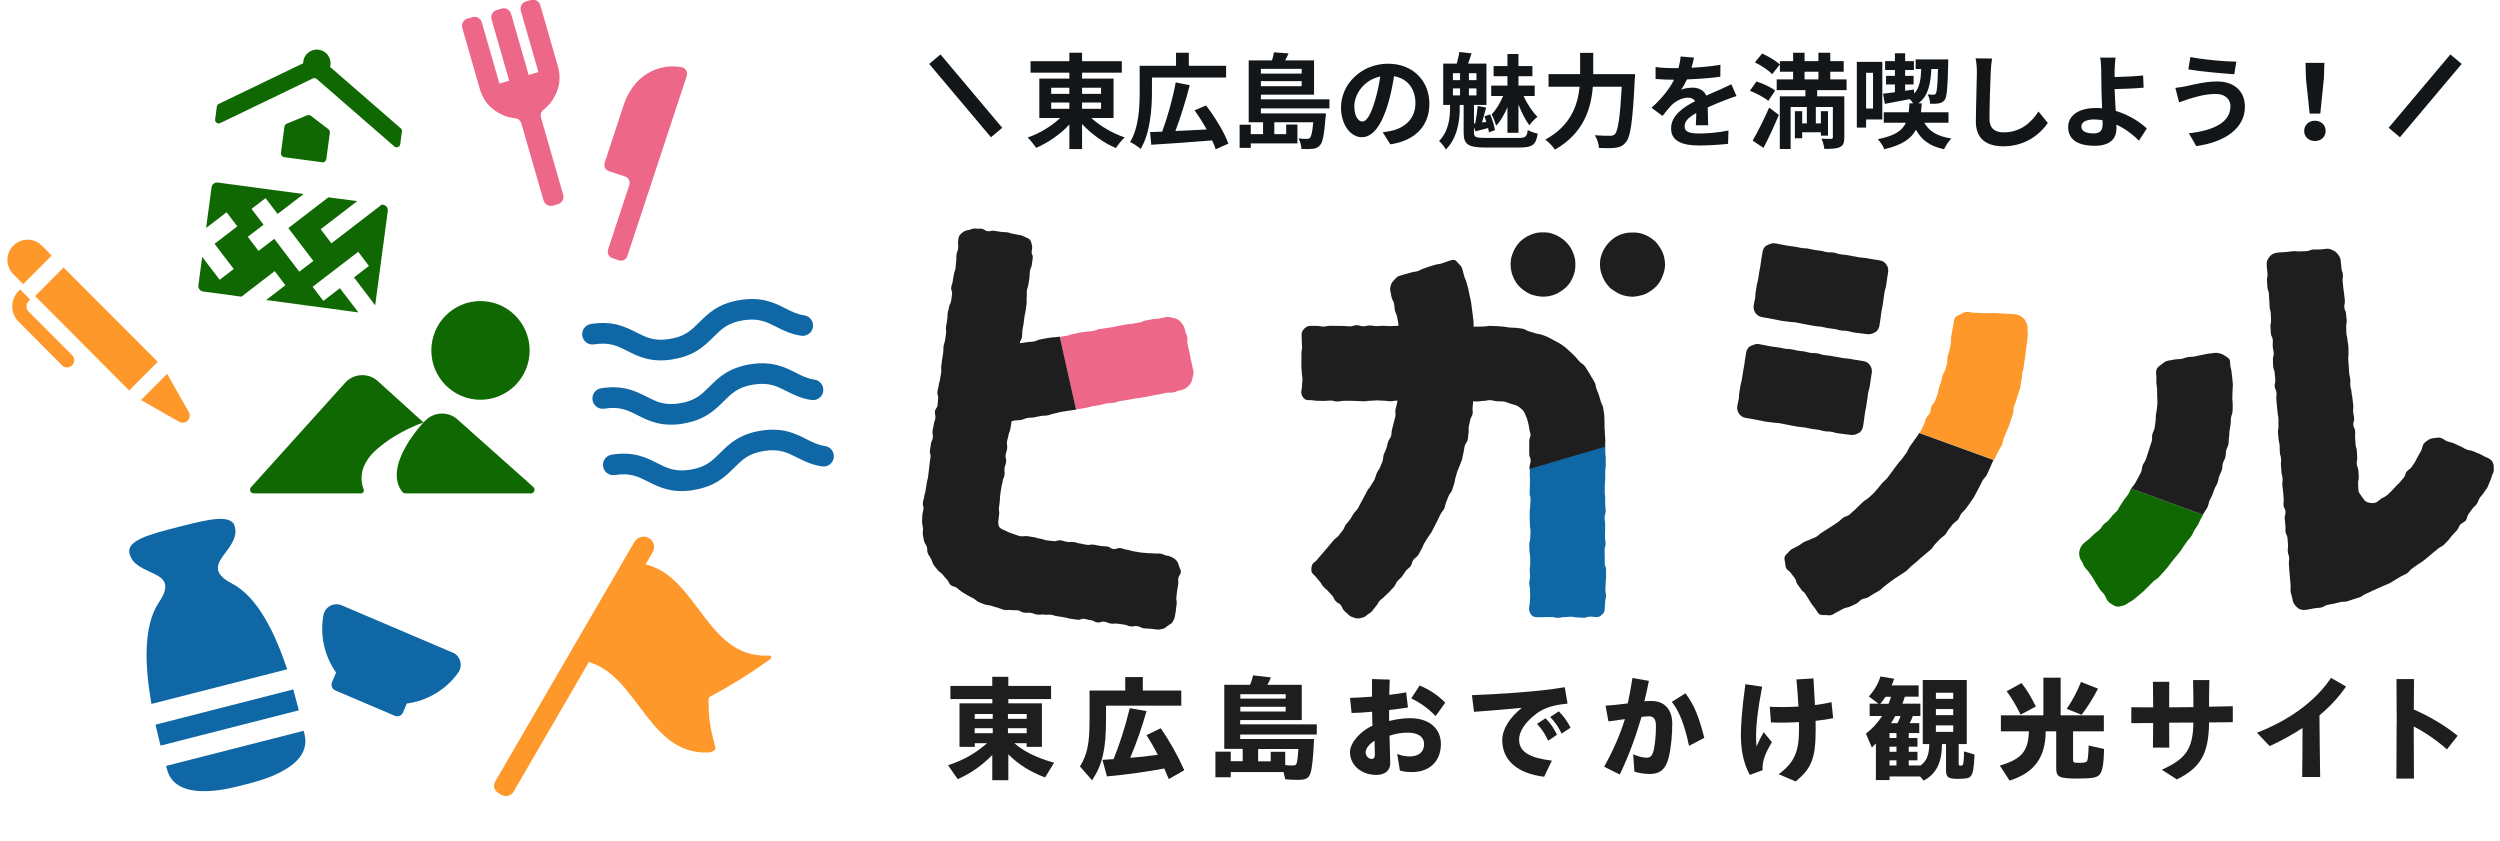
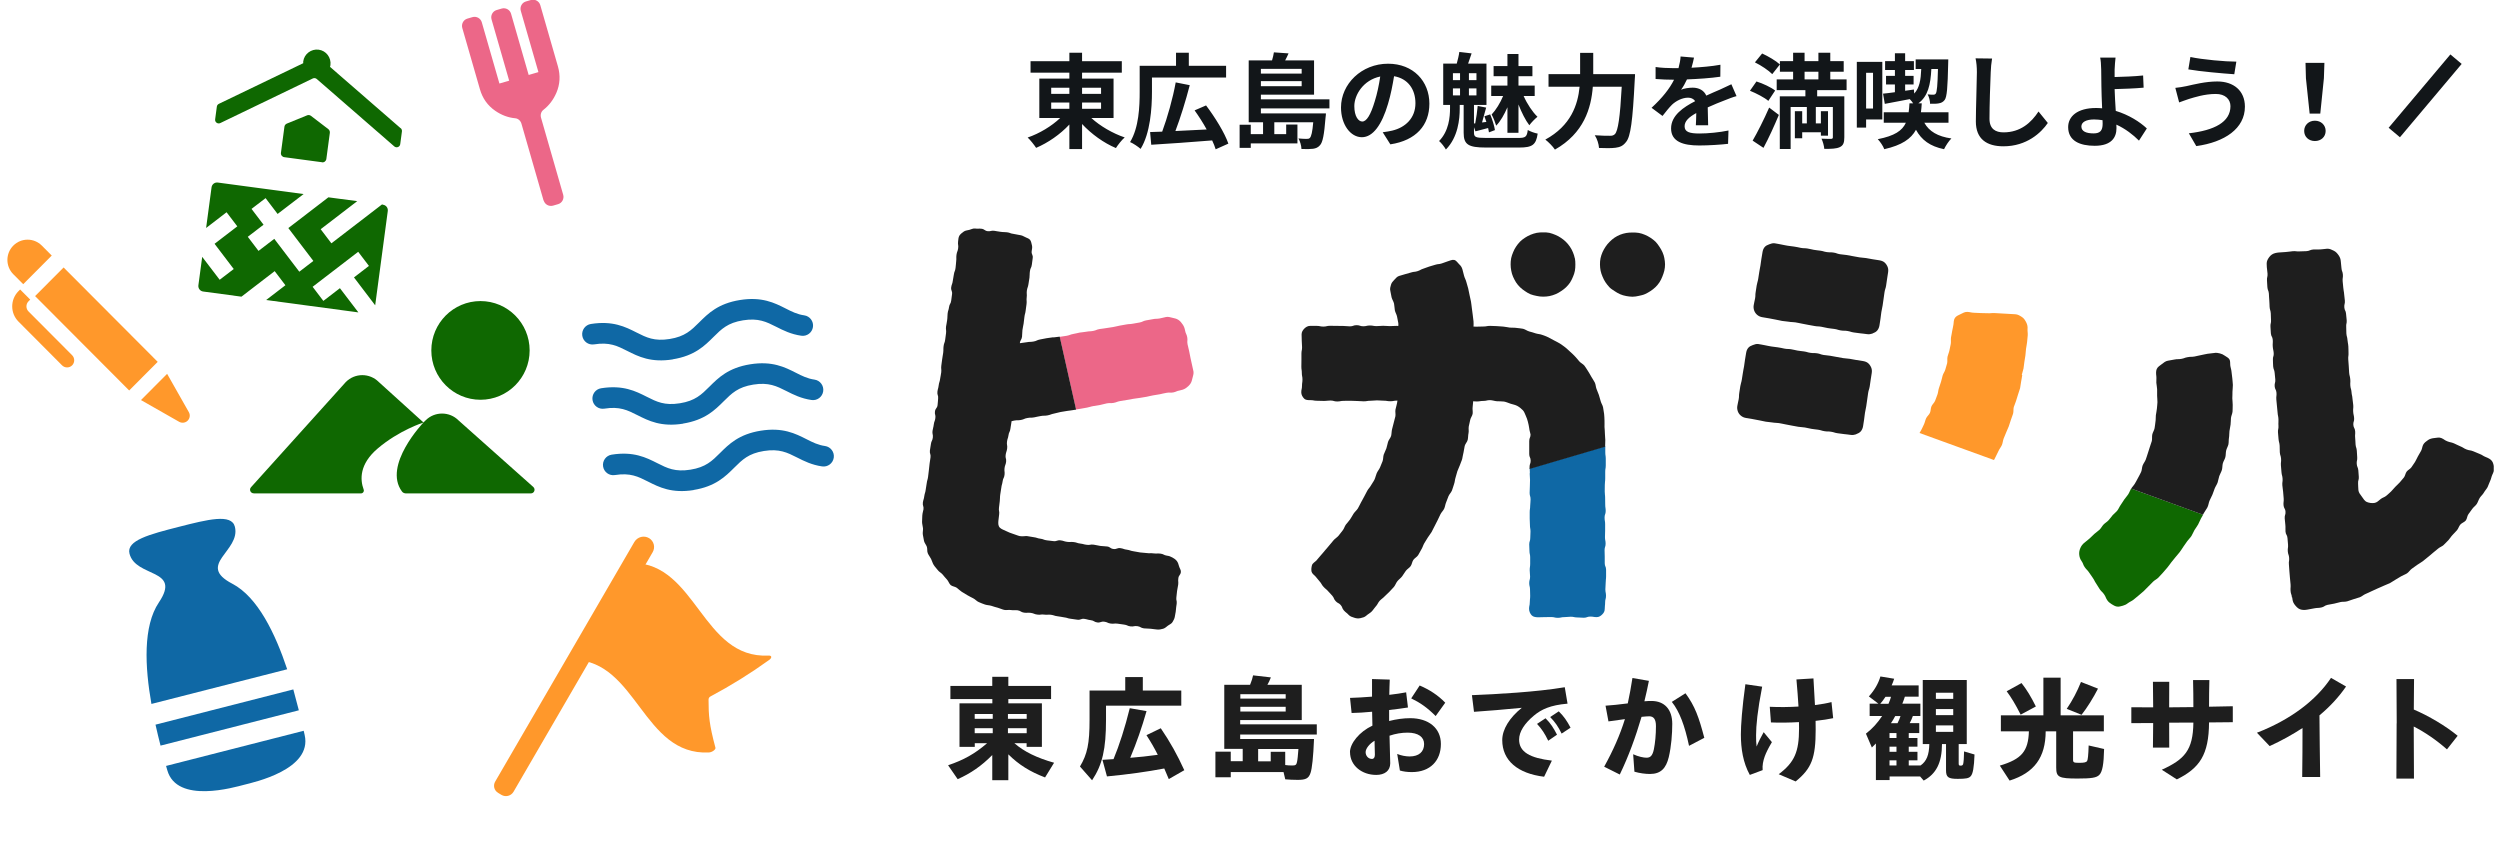
<svg xmlns="http://www.w3.org/2000/svg" width="339" height="114" viewBox="0 0 339 114" fill="none">
-   <rect width="2" height="13" transform="matrix(0.766 -0.643 0.644 0.765 126 8.668)" fill="#121619" />
  <path d="M142.542 13.903V14.757H145.006V13.903H142.542ZM142.542 11.901V12.727H145.006V11.901H142.542ZM149.304 11.901H146.728V12.727H149.304V11.901ZM149.304 14.757V13.903H146.728V14.757H149.304ZM150.998 16.003H147.988C149.178 17.095 150.886 18.089 152.51 18.635C152.118 18.971 151.586 19.643 151.32 20.077C149.682 19.391 148.002 18.187 146.728 16.815V20.217H145.006V16.885C143.76 18.229 142.108 19.363 140.498 20.049C140.232 19.643 139.714 18.985 139.35 18.649C140.946 18.103 142.598 17.109 143.76 16.003H140.932V10.655H145.006V9.857H139.742V8.303H145.006V7.155H146.728V8.303H152.118V9.857H146.728V10.655H150.998V16.003ZM156.206 10.515V12.447C156.206 14.659 155.982 18.075 154.666 20.189C154.358 19.909 153.63 19.419 153.238 19.265C154.442 17.291 154.54 14.421 154.54 12.447V8.919H159.468V7.155H161.204V8.919H166.258V10.515H156.206ZM166.566 19.475L164.844 20.245C164.732 19.881 164.578 19.475 164.368 19.041C161.414 19.279 158.278 19.503 156.108 19.629L155.954 17.907C156.444 17.893 156.99 17.865 157.592 17.851C158.292 15.975 159.048 13.287 159.426 11.173L161.33 11.551C160.784 13.665 160.056 16.003 159.384 17.767C160.714 17.711 162.184 17.641 163.626 17.557C163.136 16.661 162.548 15.751 161.988 14.967L163.542 14.295C164.746 15.891 166.062 18.005 166.566 19.475ZM176.506 9.339H170.976V9.983H176.506V9.339ZM170.976 11.691H176.506V11.005H170.976V11.691ZM180.272 14.701H170.976V15.373H179.796C179.796 15.373 179.782 15.765 179.74 15.975C179.558 18.271 179.362 19.307 178.984 19.699C178.718 20.007 178.424 20.119 178.046 20.175C177.71 20.217 177.136 20.231 176.478 20.203C176.464 19.755 176.296 19.167 176.072 18.775C176.562 18.831 177.01 18.831 177.206 18.831C177.388 18.831 177.514 18.817 177.626 18.691C177.808 18.495 177.962 17.921 178.074 16.577H172.796V18.187H174.406V16.885H175.932V19.447H169.604V20.049H168.092V16.913H169.604V18.187H171.27V16.577H169.324V8.191H172.488C172.6 7.813 172.698 7.407 172.74 7.099L174.728 7.239C174.588 7.575 174.42 7.897 174.266 8.191H178.186V12.839H170.976V13.469H180.272V14.701ZM184.724 16.479C185.298 16.479 185.858 15.611 186.418 13.735C186.74 12.713 186.992 11.523 187.16 10.375C184.864 10.851 183.646 12.867 183.646 14.393C183.646 15.793 184.206 16.479 184.724 16.479ZM188.532 19.573L187.496 17.935C188.028 17.865 188.42 17.795 188.784 17.711C190.562 17.291 191.934 16.017 191.934 14.001C191.934 12.083 190.898 10.655 189.036 10.333C188.84 11.509 188.602 12.797 188.21 14.099C187.384 16.899 186.18 18.607 184.668 18.607C183.142 18.607 181.84 16.913 181.84 14.575C181.84 11.383 184.626 8.639 188.224 8.639C191.654 8.639 193.824 11.033 193.824 14.057C193.824 16.969 192.032 19.041 188.532 19.573ZM204.408 18.005V14.547C203.988 15.513 203.47 16.451 202.882 17.039C202.756 16.605 202.49 15.933 202.266 15.527C202.826 14.939 203.456 13.931 203.82 13.021H202.21V11.607H204.408V10.333H202.532V8.961H204.408V7.323H205.906V8.961H207.796V10.333H205.906V11.607H208.104V13.021H206.606C207.082 14.099 207.81 15.191 208.482 15.835C208.146 16.101 207.642 16.619 207.376 16.983C206.858 16.311 206.326 15.247 205.906 14.169V18.005H204.408ZM197.016 11.985V12.937H197.982V11.985H197.016ZM197.016 9.927V10.865H197.982V9.927H197.016ZM200.208 10.865V9.927H199.186V10.865H200.208ZM200.208 12.937V11.985H199.186V12.937H200.208ZM201.496 18.705H205.906C206.872 18.705 207.054 18.537 207.166 17.627C207.516 17.837 208.118 18.047 208.51 18.117C208.286 19.629 207.81 20.007 206.004 20.007H201.496C199.102 20.007 198.472 19.601 198.472 18.005V14.225H197.94V14.729C197.94 16.143 197.716 18.607 196.064 20.273C195.868 19.923 195.448 19.377 195.14 19.125C196.47 17.767 196.624 15.863 196.624 14.673V14.225H195.7V8.625H197.534C197.674 8.121 197.828 7.505 197.884 7.043L199.55 7.239C199.382 7.743 199.214 8.219 199.074 8.625H201.566V14.225H199.872V16.745L200.04 16.731C200.18 16.017 200.32 15.051 200.376 14.365L201.524 14.589C201.328 15.247 201.132 16.003 200.964 16.605L201.552 16.535C201.468 16.269 201.37 16.003 201.286 15.765L202.07 15.513C202.364 16.199 202.63 17.081 202.714 17.641L201.902 17.949C201.874 17.781 201.832 17.585 201.79 17.361C201.174 17.529 200.628 17.669 200.068 17.809L199.872 17.249V17.977C199.872 18.593 200.096 18.705 201.496 18.705ZM216.042 10.053H221.712C221.712 10.053 221.698 10.627 221.67 10.851C221.39 16.423 221.11 18.523 220.494 19.251C220.074 19.797 219.668 19.951 219.066 20.035C218.548 20.105 217.68 20.105 216.826 20.063C216.798 19.559 216.574 18.817 216.252 18.341C217.134 18.411 217.96 18.411 218.324 18.411C218.618 18.411 218.786 18.369 218.982 18.187C219.402 17.753 219.682 15.919 219.906 11.761H215.986C215.762 14.659 214.782 18.061 210.848 20.287C210.582 19.867 209.952 19.237 209.546 18.929C213.018 17.039 213.956 14.211 214.194 11.761H209.98V10.053H214.264V7.169H216.042V10.053ZM231.624 16.983H229.958C229.986 16.577 230 15.933 230.014 15.331C228.992 15.891 228.432 16.437 228.432 17.123C228.432 17.893 229.09 18.103 230.448 18.103C231.624 18.103 233.164 17.949 234.382 17.697L234.326 19.503C233.402 19.615 231.708 19.727 230.406 19.727C228.236 19.727 226.598 19.209 226.598 17.417C226.598 15.653 228.278 14.533 229.86 13.721C229.636 13.371 229.272 13.245 228.894 13.245C228.11 13.245 227.256 13.693 226.724 14.197C226.304 14.617 225.912 15.121 225.436 15.723L223.952 14.617C225.408 13.273 226.388 12.041 227.004 10.809H226.836C226.276 10.809 225.254 10.781 224.498 10.711V9.087C225.198 9.199 226.234 9.241 226.934 9.241H227.606C227.774 8.611 227.872 8.051 227.886 7.659L229.706 7.813C229.636 8.149 229.538 8.625 229.37 9.185C230.672 9.115 232.072 9.003 233.29 8.779L233.276 10.403C231.946 10.599 230.238 10.711 228.754 10.767C228.53 11.257 228.25 11.761 227.956 12.167C228.32 11.985 229.062 11.887 229.524 11.887C230.364 11.887 231.064 12.251 231.372 12.965C232.086 12.629 232.674 12.391 233.248 12.139C233.78 11.901 234.27 11.663 234.774 11.425L235.474 13.035C235.026 13.147 234.298 13.427 233.822 13.623C233.206 13.861 232.422 14.169 231.568 14.561C231.582 15.331 231.61 16.353 231.624 16.983ZM239.128 20.049L237.658 19.069C238.288 17.991 239.184 16.227 239.898 14.589L241.214 15.583C240.584 17.081 239.856 18.691 239.128 20.049ZM240.71 12.279L239.786 13.679C239.268 13.231 238.162 12.657 237.294 12.307L238.176 11.047C239.03 11.313 240.15 11.831 240.71 12.279ZM237.966 8.457L238.946 7.253C239.772 7.631 240.822 8.247 241.354 8.737L240.318 10.053C239.842 9.563 238.806 8.863 237.966 8.457ZM244.7 9.731V10.767H246.576V9.731H244.7ZM250.398 12.223H246.408V13.063H250.09V18.621C250.09 19.349 249.95 19.727 249.474 19.951C248.998 20.175 248.326 20.189 247.374 20.189C247.346 19.783 247.178 19.195 246.996 18.803C247.514 18.831 248.116 18.831 248.298 18.831C248.48 18.817 248.536 18.761 248.536 18.607V14.505H246.226V16.731H246.912V15.079H247.878V18.397H246.912V17.935H244.378V18.747H243.384V15.079H244.378V16.731H245.008V14.505H242.81V20.203H241.34V13.063H244.812V12.223H240.92V10.767H243.146V9.731H241.354V8.289H243.146V7.155H244.7V8.289H246.576V7.155H248.186V8.289H250.006V9.731H248.186V10.767H250.398V12.223ZM253.982 9.871H253.044V14.715H253.982V9.871ZM255.242 16.199H253.044V17.305H251.784V8.387H255.242V16.199ZM264.216 16.647H260.94C261.584 17.809 262.746 18.509 264.608 18.775C264.258 19.111 263.824 19.783 263.614 20.231C261.71 19.839 260.562 18.985 259.806 17.599C259.134 18.831 257.902 19.685 255.508 20.231C255.368 19.825 254.948 19.209 254.626 18.873C256.908 18.425 257.944 17.725 258.434 16.647H255.438V15.219H258.812C258.868 14.855 258.896 14.449 258.924 14.015H259.428C259.302 13.819 259.12 13.609 258.966 13.441C257.748 13.679 256.558 13.903 255.578 14.085L255.34 12.699C255.802 12.657 256.348 12.587 256.95 12.503V11.453H255.746V10.291H256.95V9.493H255.62V8.289H256.95V7.225H258.336V8.289H259.526V9.493H258.336V10.291H259.484V11.453H258.336V12.307L259.526 12.139L259.568 12.685C260.282 11.915 260.464 10.837 260.52 9.353H259.764V8.051H264.188C264.188 8.051 264.188 8.429 264.174 8.583C264.104 11.887 264.006 13.133 263.698 13.553C263.474 13.847 263.222 13.959 262.9 14.015C262.634 14.071 262.2 14.085 261.724 14.071C261.71 13.679 261.584 13.133 261.388 12.797C261.724 12.839 261.99 12.839 262.158 12.839C262.298 12.839 262.396 12.811 262.494 12.685C262.648 12.447 262.732 11.607 262.788 9.353H261.892C261.78 11.495 261.444 13.035 260.128 14.015H260.59C260.562 14.435 260.534 14.841 260.478 15.219H264.216V16.647ZM267.884 7.911L270.124 7.939C270.026 8.527 269.956 9.227 269.942 9.787C269.872 11.271 269.774 14.379 269.774 16.101C269.774 17.501 270.614 17.949 271.678 17.949C273.974 17.949 275.43 16.633 276.424 15.121L277.684 16.675C276.788 17.991 274.828 19.839 271.664 19.839C269.396 19.839 267.926 18.845 267.926 16.479C267.926 14.617 268.066 10.977 268.066 9.787C268.066 9.129 268.01 8.457 267.884 7.911ZM285.118 16.773C285.118 16.647 285.118 16.479 285.104 16.297C284.74 16.241 284.348 16.199 283.956 16.199C282.878 16.199 282.234 16.563 282.234 17.151C282.234 17.837 282.934 18.089 283.9 18.089C284.796 18.089 285.118 17.683 285.118 16.773ZM291.11 17.417L290.046 19.069C289.262 18.285 288.212 17.459 286.98 16.899C286.994 17.081 286.994 17.235 286.994 17.375C286.994 18.593 286.364 19.769 284.04 19.769C282.066 19.769 280.442 19.125 280.442 17.235C280.442 15.793 281.674 14.645 284.222 14.645C284.502 14.645 284.782 14.659 285.048 14.687C285.006 13.609 284.95 12.419 284.95 11.691C284.95 10.851 284.936 10.025 284.922 9.437C284.908 8.751 284.866 8.163 284.782 7.813H286.868C286.812 8.219 286.77 8.891 286.742 9.437C286.742 9.745 286.742 10.095 286.742 10.445C287.834 10.417 289.458 10.361 290.606 10.235L290.676 11.887C289.514 11.999 287.862 12.055 286.742 12.083C286.77 12.923 286.826 14.015 286.896 15.037C288.66 15.569 290.158 16.521 291.11 17.417ZM302.45 14.393C302.45 13.483 301.75 12.727 300.448 12.741C298.922 12.741 297.55 13.203 296.836 13.413C296.43 13.539 295.898 13.749 295.492 13.889L294.974 11.915C295.436 11.873 296.038 11.775 296.486 11.677C297.508 11.453 299.062 11.047 300.672 11.047C302.87 11.047 304.41 12.293 304.41 14.463C304.41 17.431 301.666 19.279 297.816 19.811L296.808 18.075C300.252 17.683 302.45 16.563 302.45 14.393ZM297.018 7.729C298.628 8.079 301.778 8.359 303.248 8.359L302.968 10.067C301.344 9.955 298.334 9.689 296.738 9.409L297.018 7.729ZM313.188 15.401L312.684 10.613L312.628 8.527H315.19L315.12 10.613L314.63 15.401H313.188ZM313.902 19.125C313.076 19.125 312.446 18.565 312.446 17.753C312.446 16.955 313.076 16.367 313.902 16.367C314.728 16.367 315.358 16.955 315.358 17.753C315.358 18.565 314.728 19.125 313.902 19.125Z" fill="#121619" />
  <rect width="2" height="13" transform="matrix(-0.766 -0.643 -0.644 0.765 333.803 8.668)" fill="#121619" />
  <g clip-path="url(#clip0_487_62543)">
    <path d="M134.551 102.384C133.092 103.865 131.611 104.878 129.861 105.656L128.562 103.769C130.677 103.056 132.19 102.214 133.854 100.775H132.179V101.276H130.108V95.372H134.562V94.797H128.874V93.017H134.551V91.77H136.73V93.017H142.526V94.797H136.73V95.372H141.281V101.276H139.209V100.775H137.546C138.866 101.926 140.594 102.768 142.934 103.428L141.71 105.421C139.671 104.643 138.158 103.706 136.73 102.288V105.794H134.551V102.384ZM134.616 97.472V96.822H132.169V97.472H134.616ZM134.616 99.422V98.74H132.169V99.422H134.616ZM139.22 97.472V96.822H136.676V97.472H139.22ZM139.22 99.422V98.74H136.676V99.422H139.22Z" fill="#1E1E1E" />
    <path d="M146.444 103.939C147.453 102.245 147.743 100.817 147.743 97.609V93.635H152.583V91.812H154.966V93.635H160.182V95.691H149.975V97.588C149.975 101.574 149.492 103.694 148.086 105.804L146.434 103.929L146.444 103.939ZM157.875 104.206C155.535 104.653 152.916 105.016 150.104 105.282L149.492 103.034L150.995 102.938C151.778 101.051 152.551 98.654 153.195 96.032L155.471 96.427C154.859 98.59 154.108 100.742 153.26 102.757C154.204 102.693 155.9 102.511 156.995 102.352C156.522 101.414 156.072 100.636 155.46 99.688L157.402 98.75C158.69 100.647 159.646 102.362 160.59 104.44L158.486 105.644C158.293 105.165 158.089 104.696 157.875 104.206Z" fill="#1E1E1E" />
    <path d="M174.286 105.698L174.049 104.696H166.891V105.399H164.809V101.925H166.891V103.215H168.511V101.542H166.011V92.857H169.51C169.735 92.292 169.842 91.972 169.917 91.578L172.332 91.855C172.171 92.271 172.032 92.558 171.86 92.857H176.518V97.642H168.168V98.217H178.557V99.602H168.168V100.21H178.182C178.085 102.639 177.913 104.216 177.709 104.803C177.462 105.549 177.076 105.751 175.971 105.751C175.402 105.751 174.726 105.719 174.275 105.676L174.286 105.698ZM174.339 94.732V94.136H168.189V94.732H174.339ZM174.339 96.48V95.841H168.189V96.48H174.339ZM175.874 103.321C175.938 103.087 176.014 102.32 176.067 101.563H170.604V103.236H172.311V101.947H174.275V103.737C174.554 103.78 174.876 103.801 175.219 103.801C175.67 103.801 175.788 103.726 175.874 103.332V103.321Z" fill="#1E1E1E" />
    <path d="M183.053 102.01C183.053 100.795 184.351 99.207 186.101 98.397L186.058 96.511C185.049 96.607 184.094 96.671 183.278 96.682L183.063 94.636C183.911 94.604 184.963 94.561 186.047 94.465V92.078L188.451 92.153C188.419 92.749 188.408 93.474 188.387 94.22C189.235 94.124 190.018 94.007 190.673 93.879L190.92 95.936C190.147 96.064 189.278 96.17 188.365 96.277V97.769C189.321 97.523 190.308 97.385 191.22 97.385C193.732 97.385 195.385 98.738 195.385 100.88C195.385 103.15 193.936 104.695 191.446 104.695C190.834 104.695 190.287 104.621 189.825 104.482L189.46 102.234C189.965 102.447 190.609 102.575 191.145 102.575C192.401 102.575 193.109 101.946 193.109 100.891C193.109 99.953 192.337 99.346 190.866 99.346C190.061 99.346 189.235 99.484 188.419 99.761C188.43 100.667 188.462 101.573 188.484 102.319C188.494 102.798 188.516 103.129 188.516 103.502C188.516 104.535 187.743 105.079 186.616 105.079C184.673 105.079 183.063 103.821 183.063 101.988L183.053 102.01ZM185.994 102.916C186.326 102.916 186.434 102.67 186.434 102.319C186.434 101.967 186.423 101.573 186.401 101.04C186.401 100.827 186.391 100.635 186.391 100.443C185.672 100.87 185.178 101.53 185.178 101.988C185.178 102.532 185.586 102.905 185.994 102.905V102.916ZM191.36 94.7L192.508 92.952C193.828 93.517 194.988 94.263 195.975 95.286L194.676 97.097C193.528 95.946 192.573 95.286 191.36 94.7Z" fill="#1E1E1E" />
    <path d="M203.704 100.359C203.704 98.899 204.692 97.322 206.355 95.979C203.833 96.225 201.88 96.384 199.873 96.523L199.594 94.264C202.889 94.136 208.352 93.838 212.183 93.188L212.559 95.415C210.208 95.617 209.006 96.193 207.987 97.045C206.742 98.089 205.99 99.208 205.99 100.285C205.99 101.968 207.461 102.789 210.434 103.14L209.382 105.325C205.797 104.888 203.704 103.13 203.704 100.349V100.359ZM208.416 98.164L209.575 97.397C210.284 98.1 210.67 98.739 211.131 99.624L209.94 100.444C209.468 99.464 209.071 98.857 208.416 98.153V98.164ZM210.208 97.226L211.368 96.459C212.044 97.109 212.495 97.77 212.967 98.675L211.754 99.475C211.303 98.537 210.874 97.919 210.198 97.226H210.208Z" fill="#1E1E1E" />
    <path d="M217.527 103.96C218.74 101.775 219.674 99.655 220.339 97.513C219.513 97.619 218.719 97.726 218.107 97.822L217.71 95.691C218.45 95.648 219.599 95.531 220.726 95.381C220.962 94.294 221.176 93.133 221.359 91.939L223.591 92.323C223.42 93.208 223.216 94.135 222.98 95.094C223.344 95.062 223.656 95.051 223.935 95.051C225.706 95.051 226.758 96.202 226.758 98.152C226.758 99.505 226.629 101.221 226.285 102.67C225.92 104.162 225.223 104.951 223.731 104.951C223.151 104.951 222.346 104.855 221.627 104.642L221.456 102.276C222.175 102.606 222.883 102.745 223.259 102.745C223.774 102.745 224.074 102.51 224.268 101.594C224.439 100.742 224.547 99.633 224.547 98.472C224.547 97.534 224.246 97.129 223.624 97.129C223.387 97.129 223.055 97.161 222.593 97.204C221.778 99.974 220.833 102.564 219.642 105.025L217.538 103.97L217.527 103.96ZM226.693 95.179L228.55 94.007C229.849 95.765 230.374 97.278 231.104 100.049L229.033 101.136C228.453 98.397 227.745 96.479 226.693 95.168V95.179Z" fill="#1E1E1E" />
    <path d="M236.062 99.591C236.062 98.376 236.223 96.011 236.674 92.782L238.95 93.112C238.316 96.352 238.123 98.398 238.123 99.708C238.123 100.305 238.134 100.817 238.198 101.232C238.445 100.603 238.799 99.911 239.154 99.282L240.27 100.635C239.787 101.445 239.486 102.053 239.293 102.586C239.089 103.182 238.96 103.726 239.014 104.429L237.275 105.079C236.352 103.406 236.062 101.499 236.062 99.591ZM239.98 95.84C241.311 95.904 242.652 95.883 243.876 95.808C243.812 94.689 243.715 93.474 243.597 92.132L245.904 91.993C245.98 93.24 246.044 94.476 246.108 95.606C246.967 95.499 247.74 95.361 248.351 95.201L248.577 97.385C247.933 97.524 247.096 97.652 246.194 97.748C246.205 98.174 246.205 98.568 246.205 98.952C246.205 102.767 245.658 104.205 243.49 105.964L241.193 104.983C243.339 103.374 243.951 101.946 243.951 98.792C243.951 98.515 243.951 98.216 243.94 97.918C242.609 97.993 241.257 98.014 240.141 97.961L239.98 95.84Z" fill="#1E1E1E" />
    <path d="M260.371 105.293H256.229V105.773H254.372V100.817L253.824 101.361L253.02 99.485C253.932 98.771 254.587 98.036 255.22 97.088H253.524V95.415H254.705L253.417 94.434C254.189 93.592 254.715 92.655 254.984 91.728L256.851 92.037C256.722 92.442 256.658 92.58 256.508 92.942H260.168V94.466H258.3C258.171 94.871 258.107 95.042 257.957 95.415H260.404V97.088H259.384C259.245 97.461 259.137 97.738 258.955 98.057H260.253V99.4H258.826V100.071H260.007V101.244H258.826V101.947H260.007V103.098H258.826V103.801H260.425C261.241 103.226 261.584 102.384 261.616 100.892H260.726V92.207H266.693V100.892H265.598V103.545C265.598 103.769 265.663 103.822 265.867 103.822C266.06 103.822 266.146 103.758 266.199 103.62C266.264 103.428 266.328 102.586 266.328 101.894L267.745 102.309C267.68 104.057 267.53 104.963 267.208 105.272C266.972 105.538 266.554 105.613 265.47 105.613C264.182 105.613 263.881 105.4 263.881 104.44V100.892H263.334C263.323 103.428 262.55 104.941 260.854 105.847L260.382 105.304L260.371 105.293ZM256.078 95.436C256.272 94.967 256.314 94.861 256.422 94.487H255.671C255.402 94.892 255.295 95.031 254.962 95.436H256.078ZM257.162 100.071V99.4H256.218V100.071H257.162ZM257.162 101.947V101.244H256.218V101.947H257.162ZM257.162 103.801V103.098H256.218V103.801H257.162ZM257.302 98.068C257.463 97.759 257.602 97.439 257.71 97.098H256.991C256.787 97.471 256.647 97.727 256.411 98.068H257.302ZM264.858 94.765V93.933H262.507V94.765H264.858ZM264.858 96.97V96.15H262.507V96.97H264.858ZM264.858 99.24V98.366H262.507V99.24H264.858Z" fill="#1E1E1E" />
    <path d="M271.158 103.823C274.142 102.938 275.033 101.873 275.119 99.166H271.319V97.003H277.083V91.888H279.422V97.003H285.282V99.166H281.107V103.002C281.107 103.396 281.204 103.439 281.955 103.439C282.61 103.439 282.878 103.375 283.007 103.205C283.114 103.034 283.179 102.427 283.222 101.084L285.315 101.564C285.272 103.652 285.079 104.654 284.671 105.07C284.295 105.464 283.608 105.57 281.708 105.57C279.165 105.57 278.821 105.379 278.821 104.078V99.166H277.394C277.383 102.714 275.838 104.803 272.5 105.847L271.18 103.823H271.158ZM272.113 93.731L274.12 92.623C274.84 93.539 275.419 94.499 276.063 95.799L274.002 96.907C273.294 95.5 272.714 94.552 272.103 93.731H272.113ZM280.249 96.118C281.032 94.967 281.666 93.763 282.181 92.474L284.488 93.38C283.887 94.562 282.996 96.001 282.256 96.928L280.249 96.118Z" fill="#1E1E1E" />
    <path d="M291.97 98.047C290.983 98.047 289.995 98.057 289.008 98.057V95.905C289.963 95.915 290.95 95.915 291.97 95.915C291.959 94.765 291.959 93.614 291.938 92.452H294.149C294.138 93.603 294.138 94.765 294.138 95.915C295.222 95.905 296.317 95.905 297.422 95.883C297.422 94.669 297.412 93.496 297.379 92.218H299.59C299.558 93.401 299.547 94.669 299.547 95.83C300.642 95.82 301.715 95.798 302.767 95.766V97.93C301.672 97.94 300.599 97.962 299.547 97.962C299.515 102.352 298.281 104.153 295.179 105.687L293.14 104.377C296.22 102.97 297.379 101.744 297.422 97.983C296.295 97.983 295.211 97.993 294.138 97.993C294.138 99.134 294.138 100.253 294.149 101.372H291.938C291.949 100.263 291.97 99.144 291.97 98.004V98.047Z" fill="#1E1E1E" />
    <path d="M306.039 99.358C310.558 97.61 314.056 94.978 316.085 91.92L318.124 93.092C317.18 94.467 315.978 95.788 314.518 97.003C314.529 99.806 314.582 102.47 314.615 105.357H312.178C312.21 103.045 312.221 100.946 312.221 98.719C310.869 99.603 309.377 100.434 307.767 101.17L306.039 99.358Z" fill="#1E1E1E" />
    <path d="M324.994 98.078C324.994 95.819 324.983 93.804 324.962 92.078H327.345C327.334 93.357 327.312 94.731 327.312 96.213C329.373 97.097 331.627 98.429 333.258 99.772L331.809 101.615C330.35 100.337 328.826 99.292 327.302 98.514C327.302 100.635 327.312 102.969 327.334 105.58H324.951C324.962 102.852 324.983 100.358 324.983 98.099L324.994 98.078Z" fill="#1E1E1E" />
    <path d="M310.784 81.018C310.751 80.571 310.633 80.581 310.601 80.134C310.569 79.686 310.633 79.686 310.601 79.239C310.569 78.791 310.548 78.791 310.515 78.343C310.483 77.896 310.472 77.896 310.44 77.448C310.408 77.001 310.419 77.001 310.376 76.553C310.333 76.106 310.44 76.095 310.408 75.647C310.376 75.2 310.258 75.21 310.226 74.763C310.193 74.315 310.29 74.305 310.258 73.857C310.226 73.41 310.215 73.41 310.183 72.962C310.15 72.514 309.946 72.525 309.914 72.078C309.882 71.63 309.936 71.63 309.893 71.182C309.85 70.735 309.839 70.735 309.807 70.287C309.775 69.84 309.946 69.829 309.914 69.382C309.882 68.934 309.678 68.945 309.646 68.497C309.614 68.049 309.7 68.039 309.667 67.591C309.635 67.144 309.624 67.144 309.592 66.696C309.56 66.249 309.517 66.249 309.485 65.801C309.453 65.353 309.549 65.343 309.517 64.895C309.485 64.448 309.399 64.458 309.367 64.011C309.335 63.563 309.324 63.563 309.292 63.116C309.26 62.668 309.345 62.657 309.313 62.21C309.281 61.762 309.174 61.773 309.142 61.325C309.109 60.878 309.152 60.878 309.12 60.43C309.088 59.983 309.013 59.993 308.97 59.546C308.927 59.098 308.927 59.098 308.895 58.651C308.862 58.203 308.991 58.192 308.959 57.745C308.927 57.297 308.981 57.297 308.959 56.85C308.938 56.402 308.873 56.402 308.841 55.955C308.809 55.507 308.798 55.507 308.755 55.059C308.712 54.612 308.701 54.612 308.669 54.164C308.637 53.717 308.723 53.706 308.691 53.258C308.659 52.811 308.476 52.822 308.444 52.374C308.412 51.926 308.562 51.916 308.53 51.468C308.498 51.021 308.476 51.021 308.444 50.573C308.412 50.126 308.283 50.136 308.24 49.689C308.197 49.241 308.24 49.241 308.208 48.794C308.176 48.346 308.347 48.335 308.315 47.888C308.283 47.44 308.218 47.44 308.186 46.993C308.154 46.545 308.218 46.534 308.186 46.087C308.154 45.639 307.961 45.65 307.929 45.202C307.897 44.755 307.907 44.755 307.875 44.307C307.843 43.86 307.982 43.849 307.95 43.401C307.918 42.954 307.95 42.954 307.918 42.496C307.886 42.038 307.789 42.059 307.757 41.611C307.725 41.164 307.757 41.164 307.714 40.716C307.671 40.269 307.693 40.269 307.66 39.821C307.628 39.373 307.489 39.384 307.456 38.937C307.424 38.489 307.435 38.489 307.403 38.031C307.371 37.572 307.51 37.572 307.478 37.114C307.446 36.656 307.414 36.667 307.381 36.219C307.36 35.889 307.328 35.558 307.456 35.281C307.585 35.004 307.8 34.695 308.068 34.514C308.337 34.333 308.68 34.269 309.013 34.237C309.474 34.205 309.485 34.205 309.946 34.173C310.408 34.141 310.408 34.109 310.88 34.067C311.352 34.024 311.352 34.12 311.825 34.088C312.297 34.056 312.297 34.088 312.758 34.056C313.22 34.024 313.22 33.864 313.681 33.832C314.143 33.8 314.154 33.853 314.626 33.822C315.098 33.789 315.098 33.768 315.56 33.726C315.892 33.704 316.193 33.864 316.472 34.003C316.751 34.141 316.944 34.365 317.127 34.631C317.309 34.898 317.395 35.143 317.416 35.473C317.449 35.921 317.47 35.91 317.502 36.358C317.535 36.805 317.663 36.795 317.695 37.231C317.728 37.668 317.631 37.679 317.663 38.127C317.695 38.574 317.717 38.563 317.749 39.011C317.781 39.459 317.835 39.448 317.867 39.895C317.899 40.343 317.932 40.333 317.964 40.78C317.996 41.228 317.856 41.228 317.889 41.675C317.921 42.123 318.093 42.101 318.125 42.549C318.157 42.996 318.178 42.986 318.211 43.433C318.243 43.881 318.114 43.881 318.146 44.329C318.178 44.776 318.136 44.776 318.168 45.213C318.2 45.65 318.286 45.65 318.318 46.087C318.35 46.524 318.404 46.524 318.436 46.971C318.468 47.419 318.436 47.419 318.458 47.856C318.479 48.293 318.393 48.303 318.425 48.751C318.458 49.199 318.458 49.188 318.49 49.635C318.522 50.083 318.511 50.083 318.543 50.52C318.576 50.957 318.651 50.957 318.694 51.404C318.737 51.852 318.672 51.852 318.704 52.289C318.737 52.726 318.833 52.726 318.865 53.163C318.898 53.599 318.962 53.599 318.994 54.047C319.026 54.495 319.069 54.484 319.101 54.932C319.134 55.379 319.059 55.379 319.091 55.827C319.123 56.274 319.187 56.264 319.22 56.711C319.252 57.159 319.08 57.169 319.112 57.606C319.144 58.043 319.327 58.032 319.359 58.48C319.391 58.928 319.316 58.928 319.359 59.365C319.402 59.801 319.381 59.812 319.413 60.249C319.445 60.686 319.552 60.686 319.584 61.123C319.617 61.56 319.606 61.57 319.638 62.007C319.67 62.444 319.542 62.466 319.574 62.903C319.606 63.339 319.745 63.339 319.788 63.776C319.831 64.213 319.821 64.224 319.853 64.661C319.885 65.098 319.724 65.119 319.756 65.567C319.788 66.014 319.756 66.014 319.799 66.462C319.831 66.813 320.078 67.08 320.261 67.335C320.465 67.612 320.636 67.943 320.948 68.071C321.259 68.199 321.634 68.252 321.978 68.199C322.289 68.156 322.557 67.89 322.826 67.666C323.04 67.485 323.362 67.421 323.577 67.229C323.792 67.037 324.017 66.856 324.221 66.653C324.425 66.451 324.597 66.227 324.801 66.014C325.005 65.801 325.219 65.62 325.412 65.407C325.606 65.194 325.788 64.97 325.97 64.746C326.153 64.522 326.164 64.181 326.346 63.947C326.529 63.712 326.829 63.595 326.99 63.361C327.151 63.126 327.312 62.892 327.473 62.647C327.634 62.402 327.72 62.135 327.87 61.88C328.02 61.624 328.16 61.389 328.299 61.133C328.439 60.878 328.45 60.569 328.578 60.313C328.718 60.036 329.008 59.834 329.255 59.663C329.502 59.492 329.813 59.428 330.113 59.397C330.414 59.365 330.747 59.279 331.036 59.397C331.466 59.578 331.433 59.674 331.863 59.844C332.292 60.015 332.335 59.94 332.764 60.121C333.194 60.302 333.183 60.345 333.612 60.516C334.041 60.686 334.02 60.771 334.449 60.942C334.879 61.112 334.932 61.016 335.362 61.187C335.791 61.357 335.791 61.379 336.231 61.549C336.671 61.72 336.639 61.805 337.068 61.975C337.39 62.103 337.712 62.252 337.905 62.508C338.098 62.764 338.152 63.126 338.184 63.457C338.217 63.787 338.109 64.064 337.959 64.373C337.83 64.639 337.798 64.959 337.658 65.225C337.519 65.492 337.454 65.79 337.315 66.057C337.175 66.323 336.95 66.547 336.811 66.803C336.671 67.058 336.413 67.261 336.252 67.517C336.091 67.772 336.016 68.071 335.855 68.326C335.694 68.582 335.415 68.753 335.244 68.998C335.072 69.243 334.9 69.477 334.718 69.722C334.535 69.968 334.546 70.341 334.363 70.575C334.181 70.809 333.816 70.905 333.623 71.129C333.43 71.353 333.355 71.683 333.161 71.907C332.968 72.131 332.754 72.344 332.55 72.557C332.346 72.77 332.195 73.047 331.992 73.26C331.788 73.474 331.573 73.697 331.358 73.9C331.144 74.102 330.822 74.198 330.596 74.401C330.371 74.603 330.135 74.774 329.909 74.965C329.684 75.157 329.459 75.36 329.222 75.541C328.986 75.722 328.761 75.924 328.525 76.106C328.289 76.287 328.01 76.425 327.774 76.596C327.537 76.766 327.291 76.947 327.044 77.118C326.797 77.288 326.636 77.587 326.389 77.747C326.142 77.906 325.842 78.002 325.584 78.152C325.326 78.301 325.069 78.471 324.822 78.61C324.575 78.748 324.318 78.94 324.06 79.079C323.802 79.217 323.491 79.292 323.234 79.43C322.955 79.569 322.675 79.665 322.407 79.793C322.128 79.921 321.86 80.048 321.591 80.166C321.312 80.293 321.044 80.432 320.776 80.539C320.486 80.656 320.261 80.89 319.992 80.986C319.692 81.093 319.402 81.157 319.134 81.253C318.822 81.359 318.543 81.466 318.286 81.54C317.953 81.636 317.631 81.572 317.384 81.636C316.901 81.764 316.601 81.828 316.526 81.849C316.075 81.935 316.064 81.924 315.613 82.02C315.163 82.116 315.195 82.297 314.744 82.382C314.293 82.467 314.272 82.403 313.821 82.489C313.37 82.574 313.359 82.563 312.909 82.659C312.555 82.734 312.19 82.734 311.878 82.617C311.567 82.499 311.32 82.212 311.116 81.935C310.912 81.657 310.859 81.359 310.827 81.007L310.784 81.018Z" fill="#1E1E1E" />
    <path d="M213.544 35.025C213.49 34.738 213.394 34.471 213.287 34.205C213.179 33.938 213.04 33.683 212.879 33.448C212.718 33.214 212.535 32.99 212.331 32.788C212.127 32.585 211.902 32.415 211.666 32.255C211.43 32.095 211.183 31.956 210.915 31.85C210.646 31.743 210.389 31.637 210.099 31.573C209.809 31.509 209.53 31.509 209.24 31.509C208.95 31.509 208.661 31.519 208.382 31.573C208.103 31.626 207.824 31.722 207.555 31.828C207.287 31.935 207.04 32.074 206.793 32.233C206.546 32.393 206.321 32.564 206.117 32.766C205.913 32.969 205.741 33.203 205.58 33.438C205.419 33.672 205.291 33.928 205.183 34.194C205.076 34.461 204.969 34.727 204.915 35.004C204.861 35.281 204.84 35.569 204.84 35.857C204.84 36.144 204.872 36.432 204.926 36.709C204.979 36.986 205.054 37.274 205.173 37.53C205.291 37.785 205.419 38.052 205.57 38.286C205.72 38.521 205.913 38.744 206.117 38.947C206.321 39.149 206.557 39.32 206.793 39.48C207.029 39.639 207.276 39.799 207.544 39.906C207.813 40.013 208.092 40.066 208.382 40.13C208.671 40.194 208.94 40.226 209.24 40.226C209.541 40.226 209.82 40.204 210.099 40.151C210.378 40.098 210.657 40.002 210.925 39.895C211.194 39.789 211.44 39.639 211.677 39.48C211.913 39.32 212.149 39.16 212.353 38.958C212.557 38.755 212.75 38.542 212.911 38.297C213.072 38.052 213.179 37.796 213.297 37.53C213.415 37.263 213.501 36.997 213.555 36.72C213.608 36.443 213.619 36.155 213.619 35.867C213.619 35.58 213.608 35.292 213.555 35.015L213.544 35.025Z" fill="#1E1E1E" />
    <path d="M225.693 35.026C225.64 34.738 225.554 34.471 225.436 34.205C225.318 33.939 225.178 33.694 225.017 33.459C224.856 33.225 224.695 32.98 224.491 32.777C224.287 32.575 224.051 32.404 223.815 32.244C223.579 32.084 223.322 31.956 223.053 31.839C222.785 31.722 222.517 31.637 222.227 31.584C221.937 31.53 221.658 31.53 221.368 31.53C221.078 31.53 220.789 31.541 220.51 31.594C220.231 31.648 219.941 31.722 219.683 31.829C219.426 31.935 219.157 32.074 218.921 32.234C218.685 32.393 218.47 32.585 218.266 32.788C218.063 32.99 217.88 33.203 217.719 33.448C217.558 33.694 217.419 33.928 217.3 34.194C217.182 34.461 217.097 34.727 217.032 35.015C216.968 35.303 216.957 35.58 216.957 35.867C216.957 36.155 216.989 36.443 217.043 36.72C217.097 36.997 217.204 37.274 217.311 37.53C217.419 37.785 217.547 38.052 217.708 38.286C217.869 38.521 218.052 38.755 218.245 38.958C218.438 39.16 218.696 39.309 218.932 39.469C219.168 39.629 219.415 39.778 219.683 39.895C219.951 40.013 220.22 40.087 220.51 40.141C220.799 40.194 221.078 40.236 221.368 40.236C221.658 40.236 221.948 40.183 222.227 40.119C222.506 40.055 222.796 40.002 223.053 39.885C223.311 39.768 223.568 39.629 223.805 39.469C224.041 39.309 224.277 39.139 224.481 38.936C224.685 38.734 224.867 38.521 225.028 38.276C225.189 38.031 225.307 37.775 225.414 37.508C225.522 37.242 225.618 36.976 225.683 36.699C225.747 36.422 225.779 36.134 225.779 35.846C225.779 35.558 225.736 35.271 225.683 34.994L225.693 35.026Z" fill="#1E1E1E" />
    <path d="M253.921 45.213C254.157 45.127 254.393 45.01 254.554 44.818C254.715 44.627 254.812 44.382 254.855 44.126C254.93 43.678 254.919 43.678 254.994 43.22C255.069 42.762 255.037 42.762 255.112 42.314C255.187 41.867 255.209 41.867 255.284 41.419C255.359 40.971 255.337 40.971 255.413 40.524C255.488 40.076 255.466 40.076 255.541 39.618C255.617 39.16 255.681 39.181 255.756 38.734C255.831 38.286 255.82 38.286 255.885 37.839C255.949 37.391 255.949 37.391 256.024 36.943C256.067 36.688 256.057 36.421 255.96 36.187C255.863 35.952 255.713 35.729 255.52 35.569C255.327 35.409 255.069 35.334 254.812 35.292C254.518 35.242 254.221 35.196 253.921 35.153C253.481 35.079 253.481 35.068 253.03 34.993C252.579 34.919 252.579 34.972 252.139 34.897C251.699 34.823 251.699 34.812 251.259 34.738C250.819 34.663 250.819 34.652 250.379 34.578C249.939 34.503 249.928 34.546 249.488 34.471C249.048 34.397 249.059 34.311 248.619 34.247C248.179 34.184 248.168 34.247 247.717 34.184C247.266 34.12 247.288 34.056 246.837 33.992C246.386 33.928 246.386 33.949 245.946 33.874C245.506 33.8 245.506 33.757 245.066 33.693C244.626 33.629 244.615 33.693 244.175 33.608C243.735 33.523 243.735 33.502 243.295 33.438C242.855 33.374 242.845 33.384 242.405 33.32C241.964 33.256 241.964 33.224 241.524 33.15C241.084 33.075 241.084 33.054 240.644 32.99C240.387 32.947 240.14 33.043 239.904 33.129C239.668 33.214 239.432 33.32 239.271 33.523C239.11 33.725 239.034 33.949 238.992 34.215C238.916 34.663 238.916 34.663 238.841 35.121C238.766 35.579 238.788 35.579 238.712 36.027C238.637 36.475 238.616 36.475 238.551 36.922C238.487 37.37 238.487 37.37 238.412 37.817C238.337 38.265 238.283 38.254 238.208 38.702C238.133 39.149 238.144 39.149 238.069 39.597C237.993 40.044 238.068 40.055 237.983 40.503C237.897 40.95 237.875 40.95 237.8 41.398C237.757 41.654 237.789 41.899 237.875 42.133C237.961 42.367 238.111 42.57 238.315 42.73C238.519 42.89 238.734 42.975 238.992 43.017C239.432 43.092 239.432 43.092 239.882 43.167C240.333 43.241 240.322 43.263 240.773 43.337C241.224 43.412 241.213 43.444 241.653 43.518C242.093 43.593 242.104 43.55 242.544 43.625C242.984 43.7 242.995 43.646 243.435 43.71C243.875 43.774 243.875 43.806 244.315 43.881C244.755 43.955 244.755 43.977 245.195 44.051C245.635 44.126 245.635 44.136 246.075 44.211C246.515 44.286 246.526 44.232 246.966 44.307C247.406 44.382 247.406 44.413 247.846 44.488C248.286 44.563 248.297 44.541 248.737 44.605C249.177 44.669 249.166 44.733 249.617 44.808C250.068 44.882 250.068 44.808 250.518 44.882C250.969 44.957 250.948 45.021 251.388 45.085C251.828 45.149 251.839 45.138 252.279 45.202C252.719 45.266 252.729 45.234 253.169 45.309C253.427 45.351 253.674 45.309 253.899 45.234L253.921 45.213Z" fill="#1E1E1E" />
    <path d="M251.7 58.874C251.936 58.789 252.172 58.671 252.333 58.48C252.494 58.288 252.591 58.043 252.634 57.787C252.709 57.339 252.698 57.339 252.773 56.881C252.848 56.423 252.816 56.423 252.891 55.975C252.967 55.528 252.988 55.528 253.063 55.08C253.138 54.633 253.117 54.633 253.192 54.185C253.267 53.737 253.246 53.737 253.321 53.279C253.396 52.821 253.46 52.842 253.535 52.395C253.61 51.947 253.6 51.947 253.664 51.5C253.729 51.052 253.729 51.052 253.804 50.605C253.847 50.349 253.836 50.082 253.739 49.848C253.643 49.614 253.492 49.39 253.299 49.23C253.106 49.07 252.848 48.995 252.591 48.953C252.298 48.903 252.001 48.857 251.7 48.814C251.26 48.74 251.26 48.729 250.809 48.654C250.358 48.58 250.358 48.633 249.918 48.559C249.478 48.484 249.478 48.473 249.038 48.399C248.598 48.324 248.598 48.313 248.158 48.239C247.718 48.164 247.707 48.207 247.267 48.132C246.827 48.058 246.838 47.972 246.398 47.908C245.958 47.845 245.947 47.908 245.497 47.845C245.046 47.781 245.067 47.717 244.616 47.653C244.166 47.589 244.166 47.61 243.726 47.536C243.286 47.461 243.286 47.418 242.846 47.354C242.406 47.291 242.395 47.354 241.955 47.269C241.515 47.184 241.515 47.163 241.075 47.099C240.635 47.035 240.624 47.045 240.184 46.981C239.744 46.917 239.744 46.886 239.304 46.811C238.864 46.736 238.864 46.715 238.424 46.651C238.166 46.608 237.919 46.704 237.683 46.79C237.447 46.875 237.211 46.981 237.05 47.184C236.889 47.386 236.814 47.61 236.771 47.877C236.696 48.324 236.696 48.324 236.621 48.782C236.545 49.241 236.567 49.241 236.492 49.688C236.417 50.136 236.395 50.136 236.331 50.583C236.266 51.031 236.266 51.031 236.191 51.478C236.116 51.926 236.062 51.915 235.987 52.363C235.912 52.81 235.923 52.81 235.848 53.258C235.773 53.706 235.848 53.716 235.762 54.164C235.676 54.611 235.655 54.611 235.579 55.059C235.537 55.315 235.569 55.56 235.655 55.794C235.74 56.029 235.891 56.231 236.095 56.391C236.299 56.551 236.513 56.636 236.771 56.679C237.211 56.753 237.211 56.753 237.662 56.828C238.112 56.902 238.102 56.924 238.552 56.998C239.003 57.073 238.992 57.105 239.433 57.179C239.873 57.254 239.883 57.212 240.323 57.286C240.763 57.361 240.774 57.307 241.214 57.371C241.654 57.435 241.654 57.467 242.094 57.542C242.534 57.616 242.534 57.638 242.974 57.712C243.414 57.787 243.414 57.798 243.854 57.872C244.294 57.947 244.305 57.894 244.745 57.968C245.185 58.043 245.185 58.075 245.625 58.149C246.065 58.224 246.076 58.203 246.516 58.266C246.956 58.33 246.945 58.394 247.396 58.469C247.847 58.544 247.847 58.469 248.298 58.544C248.749 58.618 248.727 58.682 249.167 58.746C249.607 58.81 249.618 58.799 250.058 58.863C250.498 58.927 250.509 58.895 250.949 58.97C251.206 59.012 251.453 58.97 251.679 58.895L251.7 58.874Z" fill="#1E1E1E" />
    <path d="M288.975 66.248C288.835 66.493 288.749 66.781 288.588 67.026C288.427 67.271 288.223 67.495 288.052 67.729C287.88 67.974 287.74 68.23 287.569 68.465C287.397 68.699 287.29 68.997 287.107 69.232C286.925 69.466 286.667 69.637 286.474 69.861C286.281 70.084 286.12 70.34 285.916 70.553C285.712 70.777 285.444 70.915 285.24 71.129C285.036 71.342 284.907 71.629 284.692 71.832C284.478 72.034 284.22 72.194 283.995 72.397C283.769 72.588 283.587 72.823 283.351 73.015C283.125 73.207 282.889 73.398 282.664 73.58C282.395 73.782 282.224 74.027 282.095 74.315C281.966 74.613 281.912 74.912 281.945 75.231C281.977 75.54 282.073 75.828 282.267 76.094C282.524 76.467 282.428 76.531 282.685 76.904C282.943 77.277 283.007 77.235 283.265 77.608C283.522 77.981 283.533 77.981 283.78 78.354C284.038 78.727 283.984 78.758 284.241 79.132C284.499 79.504 284.467 79.526 284.724 79.899C284.982 80.272 285.057 80.218 285.315 80.591C285.572 80.964 285.497 81.018 285.744 81.391C285.894 81.614 286.109 81.785 286.334 81.923C286.56 82.062 286.796 82.211 287.064 82.254C287.322 82.296 287.59 82.201 287.848 82.137C288.095 82.073 288.32 81.966 288.535 81.796C288.771 81.614 289.071 81.508 289.307 81.316C289.543 81.124 289.769 80.932 290.005 80.741C290.241 80.549 290.466 80.346 290.692 80.154C290.917 79.952 291.1 79.718 291.325 79.515C291.55 79.313 291.744 79.078 291.958 78.876C292.173 78.663 292.473 78.535 292.677 78.322C292.892 78.109 293.085 77.874 293.289 77.661C293.493 77.437 293.686 77.203 293.879 76.979C294.083 76.755 294.234 76.489 294.427 76.254C294.62 76.02 294.803 75.785 294.996 75.551C295.178 75.317 295.393 75.103 295.575 74.858C295.758 74.624 295.908 74.358 296.08 74.112C296.251 73.867 296.423 73.622 296.595 73.377C296.767 73.132 297.003 72.93 297.164 72.674C297.325 72.418 297.421 72.13 297.572 71.875C297.733 71.619 297.915 71.384 298.065 71.118C298.216 70.862 298.301 70.564 298.452 70.308C298.548 70.138 298.645 69.967 298.741 69.797L288.996 66.248H288.975Z" fill="#0F6801" />
    <path d="M288.975 66.248L298.72 69.797L298.87 69.53C299.01 69.264 299.214 69.029 299.342 68.763C299.471 68.496 299.493 68.177 299.611 67.9C299.729 67.623 299.879 67.367 299.997 67.09C300.115 66.813 300.201 66.525 300.308 66.248C300.416 65.971 300.609 65.715 300.706 65.438C300.802 65.161 300.834 64.852 300.931 64.564C301.027 64.277 301.199 64.021 301.285 63.733C301.371 63.445 301.339 63.126 301.414 62.838C301.489 62.55 301.682 62.294 301.757 61.996C301.832 61.708 301.8 61.389 301.865 61.101C301.929 60.813 302.111 60.536 302.176 60.248C302.23 59.95 302.197 59.641 302.251 59.353C302.305 59.055 302.272 58.757 302.315 58.458C302.358 58.16 302.423 57.872 302.466 57.574C302.498 57.275 302.498 56.977 302.519 56.679C302.552 56.38 302.713 56.093 302.734 55.794C302.755 55.496 302.745 55.197 302.755 54.899C302.766 54.601 302.702 54.302 302.702 54.004C302.702 53.706 302.734 53.407 302.723 53.109C302.723 52.81 302.788 52.512 302.777 52.203C302.766 51.905 302.723 51.606 302.702 51.308C302.68 51.01 302.616 50.711 302.594 50.413C302.573 50.114 302.455 49.827 302.423 49.528C302.391 49.262 302.444 48.964 302.315 48.74C302.187 48.505 301.908 48.399 301.693 48.239C301.478 48.079 301.264 47.983 301.006 47.919C300.759 47.855 300.512 47.813 300.244 47.866C299.793 47.941 299.782 47.898 299.342 47.972C298.902 48.047 298.902 48.068 298.452 48.154C298.001 48.228 298.012 48.271 297.561 48.346C297.11 48.42 297.099 48.346 296.649 48.431C296.198 48.505 296.219 48.591 295.768 48.665C295.318 48.74 295.307 48.665 294.867 48.75C294.427 48.836 294.416 48.836 293.976 48.91C293.643 48.964 293.396 49.177 293.15 49.368C292.892 49.571 292.581 49.741 292.452 50.04C292.334 50.328 292.355 50.679 292.398 51.01C292.431 51.308 292.388 51.606 292.398 51.894C292.42 52.192 292.495 52.48 292.506 52.779C292.506 53.077 292.506 53.365 292.506 53.663C292.506 53.961 292.559 54.26 292.549 54.547C292.538 54.846 292.495 55.133 292.473 55.432C292.452 55.73 292.366 56.018 292.334 56.306C292.302 56.604 292.334 56.903 292.28 57.19C292.237 57.478 292.216 57.776 292.162 58.064C292.109 58.352 291.915 58.618 291.851 58.906C291.787 59.194 291.851 59.513 291.787 59.801C291.711 60.089 291.583 60.355 291.508 60.643C291.422 60.931 291.336 61.208 291.239 61.485C291.143 61.762 291.068 62.049 290.96 62.327C290.853 62.604 290.649 62.838 290.542 63.115C290.434 63.392 290.456 63.722 290.338 63.989C290.22 64.255 290.069 64.511 289.93 64.778C289.801 65.044 289.64 65.3 289.501 65.555C289.361 65.811 289.125 66.024 288.975 66.28V66.301V66.248Z" fill="#1E1E1E" />
    <path d="M274.152 50.839C274.206 50.54 274.334 50.263 274.388 49.965C274.442 49.667 274.452 49.368 274.506 49.07C274.549 48.772 274.603 48.473 274.646 48.185C274.688 47.887 274.688 47.589 274.731 47.29C274.774 46.992 274.839 46.704 274.871 46.406C274.903 46.107 274.925 45.809 274.957 45.511C274.989 45.212 274.914 44.903 274.935 44.605C274.968 44.264 274.892 43.987 274.753 43.71C274.603 43.422 274.442 43.156 274.173 42.985C273.905 42.815 273.615 42.623 273.272 42.612C272.8 42.591 272.81 42.58 272.338 42.559C271.866 42.538 271.866 42.527 271.404 42.506C270.943 42.484 270.943 42.474 270.471 42.452C270.009 42.431 269.998 42.495 269.537 42.474C269.075 42.452 269.065 42.474 268.603 42.452C268.142 42.431 268.142 42.431 267.669 42.41C267.208 42.388 267.208 42.314 266.746 42.292C266.424 42.282 266.134 42.463 265.866 42.591C265.587 42.729 265.265 42.847 265.093 43.102C264.922 43.347 264.922 43.688 264.889 43.997C264.857 44.296 264.761 44.584 264.718 44.871C264.686 45.17 264.6 45.447 264.557 45.745C264.514 46.033 264.578 46.342 264.525 46.64C264.471 46.928 264.396 47.216 264.342 47.514C264.288 47.802 264.149 48.079 264.085 48.367C264.02 48.654 264.095 48.974 264.031 49.262C263.956 49.549 263.859 49.826 263.784 50.114C263.709 50.402 263.494 50.647 263.419 50.935C263.333 51.222 263.29 51.51 263.194 51.798C263.108 52.075 263.011 52.363 262.915 52.64C262.818 52.917 262.818 53.236 262.711 53.514C262.603 53.791 262.507 54.068 262.4 54.345C262.292 54.622 262.024 54.824 261.906 55.101C261.788 55.368 261.82 55.709 261.702 55.975C261.584 56.242 261.315 56.444 261.187 56.71C261.058 56.977 261.015 57.286 260.886 57.552C260.747 57.819 260.65 58.096 260.5 58.352C260.435 58.469 260.36 58.586 260.285 58.714L270.385 62.38C270.46 62.23 270.535 62.092 270.61 61.943C270.739 61.676 270.878 61.41 271.007 61.133C271.125 60.856 271.34 60.621 271.458 60.344C271.576 60.067 271.587 59.747 271.694 59.47C271.801 59.193 271.93 58.916 272.038 58.639C272.145 58.362 272.284 58.096 272.392 57.808C272.488 57.531 272.574 57.233 272.671 56.956C272.767 56.668 272.875 56.391 272.971 56.103C273.057 55.815 272.993 55.485 273.068 55.197C273.154 54.91 273.304 54.643 273.379 54.355C273.454 54.068 273.572 53.791 273.647 53.492C273.723 53.205 273.851 52.927 273.926 52.629C273.991 52.341 274.002 52.032 274.066 51.734C274.13 51.446 274.163 51.148 274.216 50.849L274.152 50.839Z" fill="#FF982B" />
-     <path d="M260.255 58.692C260.169 58.82 260.083 58.959 260.008 59.097C259.858 59.353 259.643 59.566 259.482 59.822C259.332 60.078 259.128 60.301 258.967 60.547C258.806 60.792 258.709 61.09 258.548 61.335C258.387 61.58 258.205 61.815 258.033 62.06C257.861 62.305 257.647 62.507 257.464 62.742C257.282 62.976 257.11 63.211 256.928 63.445C256.745 63.679 256.595 63.935 256.402 64.17C256.209 64.394 256.058 64.66 255.865 64.884C255.672 65.108 255.425 65.278 255.221 65.502C255.017 65.725 254.867 65.981 254.663 66.194C254.459 66.407 254.287 66.663 254.073 66.866C253.858 67.079 253.643 67.271 253.418 67.473C253.203 67.676 252.914 67.803 252.688 68.006C252.474 68.208 252.259 68.422 252.044 68.613C251.83 68.805 251.636 69.05 251.4 69.231C251.175 69.423 250.96 69.636 250.735 69.828C250.499 70.009 250.145 70.041 249.908 70.212C249.672 70.393 249.479 70.627 249.232 70.798C248.985 70.968 248.739 71.128 248.492 71.288C248.245 71.459 247.998 71.608 247.74 71.768C247.494 71.927 247.247 72.087 246.989 72.247C246.732 72.396 246.538 72.652 246.281 72.791C246.023 72.94 245.723 73.004 245.454 73.153C245.197 73.291 244.896 73.355 244.628 73.494C244.36 73.632 244.145 73.856 243.877 73.984C243.608 74.112 243.362 74.282 243.093 74.4C242.836 74.517 242.675 74.688 242.503 74.89C242.331 75.092 242.063 75.263 241.998 75.519C241.923 75.774 242.02 76.052 242.063 76.318C242.106 76.574 242.084 76.883 242.245 77.106C242.492 77.458 242.621 77.373 242.857 77.725C243.104 78.076 243.125 78.055 243.372 78.406C243.619 78.758 243.48 78.854 243.716 79.206C243.963 79.557 243.963 79.547 244.209 79.898C244.446 80.25 244.564 80.175 244.8 80.527C245.047 80.879 245.004 80.9 245.25 81.252C245.487 81.603 245.465 81.625 245.701 81.966C245.937 82.317 245.98 82.285 246.216 82.637C246.377 82.871 246.506 83.17 246.742 83.308C246.989 83.447 247.311 83.383 247.59 83.404C247.869 83.426 248.159 83.479 248.427 83.372C248.706 83.255 248.943 83.053 249.222 82.935C249.501 82.808 249.747 82.637 250.016 82.509C250.284 82.381 250.617 82.381 250.896 82.243C251.164 82.104 251.443 81.998 251.712 81.859C251.98 81.721 252.173 81.444 252.431 81.294C252.699 81.145 253.042 81.156 253.3 81.007C253.558 80.858 253.804 80.676 254.062 80.527C254.32 80.367 254.599 80.239 254.846 80.079C255.103 79.92 255.296 79.664 255.543 79.493C255.79 79.323 256.005 79.11 256.252 78.939C256.498 78.769 256.735 78.588 256.981 78.417C257.228 78.236 257.497 78.108 257.743 77.927C257.979 77.746 258.259 77.607 258.495 77.426C258.731 77.234 258.913 76.989 259.139 76.797C259.375 76.606 259.611 76.424 259.836 76.222C260.062 76.03 260.276 75.817 260.502 75.615C260.727 75.412 260.985 75.252 261.199 75.039C261.414 74.837 261.672 74.666 261.886 74.453C262.101 74.24 262.23 73.952 262.444 73.739C262.648 73.526 262.863 73.302 263.067 73.089C263.271 72.865 263.561 72.727 263.764 72.503C263.968 72.279 264.076 71.981 264.269 71.757C264.462 71.533 264.645 71.288 264.827 71.054C265.02 70.819 265.331 70.681 265.514 70.446C265.696 70.212 265.771 69.892 265.954 69.647C266.136 69.402 266.394 69.221 266.566 68.976C266.737 68.731 266.931 68.496 267.092 68.251C267.263 68.006 267.435 67.761 267.607 67.505C267.778 67.249 267.886 66.972 268.036 66.717C268.197 66.461 268.294 66.173 268.455 65.917C268.605 65.662 268.712 65.374 268.862 65.118C269.013 64.862 269.27 64.66 269.41 64.394C269.549 64.127 269.646 63.839 269.786 63.573C269.925 63.307 270.011 63.019 270.14 62.742C270.193 62.625 270.258 62.497 270.322 62.38L260.223 58.714L260.255 58.692Z" fill="#1E1E1E" />
    <path d="M207.428 64.213C207.428 64.65 207.471 64.65 207.471 65.087C207.471 65.524 207.449 65.524 207.449 65.961C207.449 66.398 207.417 66.398 207.417 66.835C207.417 67.272 207.546 67.272 207.546 67.708C207.546 68.145 207.503 68.145 207.492 68.582C207.492 69.019 207.428 69.019 207.428 69.456C207.428 69.893 207.428 69.893 207.428 70.33C207.428 70.767 207.46 70.767 207.46 71.204C207.46 71.641 207.535 71.641 207.535 72.078C207.535 72.514 207.503 72.514 207.503 72.951C207.503 73.388 207.363 73.388 207.363 73.825C207.363 74.262 207.395 74.262 207.395 74.699C207.395 75.136 207.492 75.136 207.492 75.573C207.492 76.01 207.492 76.01 207.492 76.447C207.492 76.883 207.428 76.883 207.428 77.32C207.428 77.757 207.481 77.757 207.481 78.194C207.481 78.631 207.363 78.631 207.363 79.068C207.363 79.505 207.471 79.505 207.471 79.942C207.471 80.379 207.492 80.379 207.492 80.816C207.492 81.253 207.438 81.253 207.438 81.689C207.438 82.126 207.342 82.126 207.342 82.563C207.342 82.883 207.492 83.235 207.707 83.448C207.911 83.661 208.276 83.704 208.598 83.704C209.038 83.704 209.038 83.682 209.478 83.682C209.918 83.682 209.918 83.672 210.358 83.672C210.798 83.672 210.798 83.778 211.238 83.778C211.678 83.778 211.678 83.682 212.118 83.682C212.558 83.682 212.558 83.629 212.998 83.629C213.438 83.629 213.438 83.725 213.878 83.725C214.318 83.725 214.318 83.767 214.758 83.767C215.198 83.767 215.198 83.608 215.638 83.608C216.078 83.608 216.078 83.682 216.518 83.682C216.84 83.682 217.066 83.512 217.27 83.309C217.484 83.096 217.602 82.883 217.602 82.563C217.602 82.116 217.656 82.116 217.656 81.679C217.656 81.242 217.774 81.231 217.774 80.794C217.774 80.358 217.688 80.347 217.688 79.91C217.688 79.473 217.731 79.473 217.731 79.025C217.731 78.578 217.785 78.578 217.785 78.141C217.785 77.704 217.785 77.704 217.785 77.257C217.785 76.809 217.602 76.82 217.602 76.372C217.602 75.924 217.602 75.935 217.602 75.487C217.602 75.04 217.581 75.051 217.581 74.603C217.581 74.156 217.72 74.166 217.72 73.719C217.72 73.271 217.634 73.282 217.634 72.834C217.634 72.387 217.656 72.397 217.656 71.95C217.656 71.502 217.656 71.513 217.656 71.065C217.656 70.618 217.581 70.628 217.581 70.181C217.581 69.733 217.731 69.744 217.731 69.296C217.731 68.849 217.667 68.859 217.667 68.412C217.667 67.964 217.656 67.975 217.656 67.527C217.656 67.08 217.602 67.09 217.602 66.643C217.602 66.195 217.613 66.206 217.613 65.758C217.613 65.311 217.667 65.321 217.667 64.874C217.667 64.426 217.667 64.437 217.667 63.989C217.667 63.542 217.742 63.553 217.742 63.105C217.742 62.657 217.742 62.668 217.742 62.221C217.742 61.773 217.677 61.784 217.677 61.336C217.677 60.888 217.677 60.888 217.677 60.494L207.428 63.51C207.428 63.712 207.449 63.798 207.449 64.128L207.428 64.213Z" fill="#0F68A5" />
    <path d="M207.546 58.895C207.546 59.353 207.363 59.353 207.363 59.811C207.363 60.248 207.363 60.248 207.363 60.696C207.363 60.987 207.363 61.282 207.363 61.58C207.363 62.017 207.557 62.017 207.557 62.465C207.557 62.901 207.406 62.901 207.406 63.338C207.406 63.445 207.406 63.53 207.406 63.594L217.656 60.578V60.546C217.656 60.109 217.678 60.109 217.678 59.662C217.678 59.395 217.624 59.097 217.624 58.778C217.624 58.5 217.592 58.213 217.57 57.893C217.56 57.616 217.592 57.318 217.57 57.008C217.549 56.721 217.56 56.422 217.517 56.124C217.474 55.836 217.431 55.549 217.377 55.24C217.323 54.952 217.13 54.696 217.055 54.408C216.98 54.131 216.905 53.844 216.808 53.556C216.712 53.279 216.604 53.012 216.486 52.735C216.379 52.469 216.39 52.139 216.25 51.862C216.121 51.606 215.939 51.361 215.789 51.094C215.638 50.849 215.51 50.572 215.338 50.327C215.177 50.093 215.027 49.816 214.844 49.581C214.662 49.357 214.35 49.229 214.147 48.995C213.953 48.782 213.792 48.537 213.567 48.324C213.363 48.121 213.159 47.897 212.923 47.706C212.708 47.524 212.504 47.29 212.258 47.109C212.021 46.938 211.785 46.746 211.528 46.587C211.281 46.427 211.002 46.31 210.734 46.16C210.476 46.022 210.218 45.873 209.939 45.734C209.671 45.606 209.392 45.51 209.102 45.404C208.834 45.297 208.512 45.297 208.222 45.201C207.943 45.105 207.664 45.02 207.363 44.946C207.084 44.871 206.827 44.658 206.526 44.583C206.236 44.519 205.936 44.509 205.635 44.466C205.346 44.413 205.045 44.455 204.734 44.423C204.444 44.392 204.154 44.306 203.843 44.285C203.553 44.264 203.253 44.232 202.952 44.221C202.662 44.21 202.362 44.189 202.051 44.189C201.6 44.189 201.6 44.274 201.138 44.274C200.677 44.274 200.688 44.296 200.226 44.296C200.022 44.296 199.915 44.296 199.808 44.285C199.808 44.05 199.84 43.805 199.808 43.571C199.775 43.273 199.732 42.974 199.7 42.676C199.657 42.377 199.625 42.079 199.582 41.781C199.539 41.482 199.518 41.184 199.464 40.886C199.41 40.587 199.325 40.3 199.271 40.001C199.217 39.703 199.153 39.415 199.088 39.117C199.024 38.829 198.906 38.541 198.842 38.254C198.777 37.966 198.606 37.699 198.53 37.401C198.455 37.113 198.391 36.825 198.305 36.527C198.219 36.229 198.08 36.026 197.865 35.834C197.65 35.632 197.479 35.312 197.189 35.248C196.91 35.184 196.598 35.355 196.298 35.44C195.89 35.568 195.901 35.6 195.482 35.728C195.074 35.856 195.042 35.771 194.634 35.898C194.227 36.026 194.227 36.016 193.808 36.144C193.4 36.271 193.411 36.303 193.003 36.431C192.595 36.559 192.617 36.644 192.209 36.772C191.801 36.9 191.769 36.815 191.361 36.943C190.953 37.071 190.942 37.049 190.534 37.177C190.127 37.305 190.127 37.294 189.708 37.422C189.429 37.508 189.268 37.742 189.075 37.934C188.882 38.136 188.699 38.328 188.624 38.594C188.549 38.861 188.442 39.149 188.527 39.436C188.603 39.724 188.624 40.033 188.699 40.321C188.774 40.619 188.968 40.875 189.032 41.173C189.096 41.472 189.086 41.781 189.139 42.068C189.193 42.367 189.386 42.633 189.44 42.932C189.493 43.23 189.569 43.528 189.611 43.816C189.633 43.944 189.611 44.072 189.611 44.2C189.547 44.2 189.461 44.189 189.365 44.189C188.914 44.189 188.914 44.221 188.463 44.221C188.012 44.221 188.012 44.178 187.562 44.178C187.111 44.178 187.111 44.221 186.66 44.221C186.209 44.221 186.209 44.136 185.758 44.136C185.308 44.136 185.308 44.242 184.857 44.242C184.406 44.242 184.406 44.093 183.955 44.093C183.505 44.093 183.505 44.253 183.054 44.253C182.603 44.253 182.603 44.2 182.152 44.2C181.701 44.2 181.701 44.189 181.251 44.189C180.8 44.189 180.8 44.178 180.349 44.178C179.898 44.178 179.898 44.285 179.448 44.285C178.997 44.285 178.997 44.189 178.546 44.189C178.095 44.189 178.095 44.189 177.644 44.189C177.322 44.189 177.065 44.359 176.861 44.562C176.657 44.775 176.496 45.02 176.496 45.34C176.496 45.777 176.518 45.777 176.518 46.214C176.518 46.651 176.56 46.651 176.56 47.087C176.56 47.524 176.475 47.524 176.475 47.961C176.475 48.398 176.475 48.398 176.475 48.835C176.475 49.272 176.464 49.272 176.464 49.709C176.464 50.146 176.528 50.146 176.528 50.583C176.528 51.02 176.614 51.02 176.614 51.457C176.614 51.894 176.55 51.894 176.55 52.33C176.55 52.767 176.453 52.767 176.453 53.204C176.453 53.524 176.625 53.833 176.84 54.046C177.043 54.259 177.365 54.259 177.687 54.259C178.138 54.259 178.138 54.344 178.6 54.344C179.061 54.344 179.05 54.366 179.512 54.366C179.973 54.366 179.963 54.312 180.414 54.312C180.864 54.312 180.864 54.44 181.315 54.44C181.766 54.44 181.766 54.355 182.217 54.355C182.667 54.355 182.667 54.344 183.118 54.344C183.569 54.344 183.569 54.376 184.02 54.376C184.47 54.376 184.47 54.419 184.921 54.419C185.372 54.419 185.372 54.344 185.823 54.344C186.274 54.344 186.274 54.291 186.724 54.291C187.175 54.291 187.175 54.334 187.626 54.334C188.077 54.334 188.077 54.408 188.527 54.408C188.978 54.408 188.978 54.323 189.429 54.323C189.461 54.323 189.472 54.323 189.493 54.323C189.472 54.43 189.461 54.547 189.44 54.654C189.397 54.952 189.279 55.24 189.225 55.538C189.171 55.836 189.268 56.156 189.214 56.454C189.15 56.753 189.064 57.041 188.989 57.328C188.925 57.627 188.839 57.914 188.764 58.202C188.688 58.49 188.71 58.809 188.635 59.108C188.549 59.395 188.302 59.641 188.216 59.928C188.13 60.216 188.087 60.514 187.991 60.802C187.894 61.09 187.733 61.356 187.637 61.633C187.54 61.921 187.583 62.251 187.476 62.539C187.368 62.827 187.25 63.104 187.132 63.381C187.014 63.658 186.799 63.892 186.681 64.17C186.563 64.447 186.51 64.756 186.381 65.033C186.252 65.31 186.048 65.544 185.909 65.811C185.769 66.077 185.533 66.29 185.394 66.557C185.254 66.823 185.125 67.089 184.975 67.356C184.825 67.622 184.696 67.889 184.546 68.144C184.395 68.4 184.288 68.688 184.127 68.944C183.966 69.199 183.719 69.391 183.547 69.647C183.376 69.903 183.258 70.169 183.075 70.425C182.904 70.67 182.689 70.894 182.506 71.128C182.324 71.373 182.26 71.693 182.066 71.927C181.884 72.162 181.701 72.407 181.508 72.641C181.315 72.876 181.025 73.025 180.832 73.259C180.639 73.483 180.456 73.728 180.253 73.952C180.049 74.176 179.877 74.421 179.662 74.645C179.458 74.868 179.287 75.124 179.072 75.337C178.857 75.55 178.696 75.817 178.482 76.03C178.267 76.233 177.977 76.382 177.902 76.648C177.827 76.915 177.784 77.245 177.848 77.522C177.913 77.788 178.203 77.969 178.396 78.183C178.686 78.502 178.653 78.524 178.943 78.843C179.233 79.163 179.158 79.227 179.448 79.547C179.727 79.866 179.78 79.824 180.07 80.143C180.349 80.463 180.371 80.452 180.65 80.772C180.929 81.092 180.821 81.188 181.111 81.507C181.39 81.827 181.519 81.721 181.798 82.04C182.077 82.36 181.948 82.466 182.238 82.786C182.528 83.106 182.582 83.052 182.871 83.372C183.075 83.596 183.365 83.681 183.644 83.766C183.923 83.862 184.191 83.884 184.481 83.82C184.76 83.756 185.05 83.692 185.275 83.479C185.49 83.276 185.791 83.138 185.995 82.925C186.209 82.712 186.359 82.434 186.563 82.221C186.778 82.008 186.875 81.689 187.079 81.475C187.282 81.252 187.551 81.092 187.755 80.868C187.959 80.644 188.205 80.463 188.409 80.239C188.603 80.016 188.828 79.802 189.021 79.579C189.214 79.344 189.3 79.035 189.493 78.801C189.687 78.566 189.944 78.396 190.127 78.151C190.309 77.916 190.449 77.639 190.631 77.405C190.814 77.16 191.114 77.01 191.286 76.765C191.458 76.52 191.479 76.168 191.651 75.923C191.822 75.678 192.144 75.529 192.305 75.273C192.466 75.028 192.584 74.741 192.745 74.485C192.906 74.229 192.982 73.92 193.132 73.664C193.293 73.409 193.443 73.153 193.604 72.897C193.754 72.641 193.969 72.418 194.119 72.151C194.269 71.885 194.388 71.618 194.527 71.352C194.667 71.085 194.806 70.819 194.935 70.553C195.074 70.286 195.192 70.009 195.321 69.743C195.45 69.476 195.697 69.253 195.826 68.986C195.955 68.709 195.976 68.389 196.094 68.123C196.212 67.846 196.298 67.558 196.416 67.281C196.534 67.004 196.781 66.78 196.888 66.503C196.996 66.226 197.071 65.928 197.167 65.651C197.275 65.374 197.275 65.054 197.371 64.766C197.468 64.479 197.522 64.191 197.618 63.903C197.715 63.615 197.865 63.36 197.962 63.072C198.047 62.784 198.198 62.518 198.273 62.23C198.348 61.942 198.369 61.633 198.455 61.346C198.53 61.058 198.541 60.749 198.616 60.461C198.691 60.173 198.96 59.928 199.024 59.63C199.088 59.332 199.067 59.023 199.131 58.735C199.196 58.447 199.11 58.117 199.164 57.829C199.217 57.531 199.303 57.243 199.357 56.955C199.41 56.657 199.647 56.391 199.69 56.103C199.732 55.804 199.647 55.495 199.69 55.197C199.722 54.931 199.743 54.675 199.765 54.408C199.883 54.419 200.001 54.44 200.237 54.44C200.688 54.44 200.688 54.366 201.138 54.366C201.589 54.366 201.589 54.259 202.04 54.259C202.341 54.259 202.662 54.387 202.984 54.408C203.296 54.43 203.628 54.408 203.94 54.451C204.251 54.504 204.551 54.654 204.852 54.749C205.163 54.845 205.485 54.899 205.754 55.048C206.043 55.208 206.29 55.41 206.505 55.634C206.709 55.847 206.773 56.135 206.902 56.391C207.031 56.657 207.106 56.913 207.181 57.19C207.256 57.488 207.321 57.765 207.353 58.021C207.396 58.447 207.535 58.767 207.524 58.873L207.546 58.895Z" fill="#1E1E1E" />
-     <path d="M145.896 55.528C146.09 55.496 146.186 55.485 146.498 55.432C146.948 55.347 146.948 55.347 147.399 55.272C147.85 55.187 147.839 55.134 148.29 55.059C148.741 54.974 148.741 54.995 149.191 54.91C149.642 54.825 149.631 54.782 150.082 54.697C150.533 54.611 150.544 54.707 150.995 54.633C151.445 54.548 151.424 54.473 151.875 54.388C152.325 54.303 152.325 54.324 152.776 54.239C153.227 54.153 153.227 54.164 153.678 54.079C154.129 53.993 154.129 54.036 154.579 53.951C155.03 53.866 155.03 53.876 155.481 53.802C155.932 53.716 155.921 53.684 156.372 53.61C156.822 53.525 156.822 53.546 157.273 53.461C157.724 53.375 157.713 53.343 158.164 53.269C158.615 53.184 158.636 53.29 159.076 53.216C159.527 53.13 159.506 53.024 159.956 52.949C160.257 52.896 160.536 52.8 160.772 52.651C161.019 52.491 161.234 52.288 161.405 52.054C161.577 51.809 161.641 51.532 161.706 51.244C161.77 50.967 161.888 50.669 161.835 50.37C161.749 49.901 161.717 49.912 161.631 49.443C161.545 48.974 161.513 48.985 161.427 48.516C161.341 48.047 161.33 48.058 161.244 47.589C161.158 47.131 161.116 47.131 161.03 46.673C160.944 46.204 161.073 46.182 160.987 45.724C160.901 45.266 160.783 45.287 160.697 44.818C160.643 44.52 160.547 44.254 160.386 44.019C160.225 43.774 160.042 43.54 159.795 43.38C159.549 43.209 159.269 43.156 158.98 43.092C158.701 43.028 158.411 42.922 158.11 42.986C157.66 43.071 157.67 43.113 157.22 43.188C156.769 43.263 156.758 43.188 156.307 43.284C156.007 43.341 155.706 43.394 155.406 43.444C154.955 43.529 154.976 43.646 154.526 43.731C154.075 43.817 154.075 43.806 153.624 43.891C153.173 43.977 153.163 43.913 152.712 43.998C152.261 44.083 152.261 44.072 151.81 44.158C151.359 44.243 151.37 44.275 150.919 44.349C150.469 44.435 150.469 44.403 150.018 44.488C149.567 44.573 149.567 44.541 149.116 44.616C148.666 44.691 148.687 44.786 148.236 44.872C147.785 44.957 147.775 44.893 147.324 44.978C146.873 45.063 146.862 45.021 146.412 45.096C145.961 45.181 145.972 45.213 145.521 45.287C145.07 45.373 145.092 45.447 144.641 45.532C144.19 45.618 144.19 45.586 143.739 45.671C143.718 45.671 143.707 45.671 143.686 45.671L145.907 55.56L145.896 55.528Z" fill="#EC6788" />
+     <path d="M145.896 55.528C146.09 55.496 146.186 55.485 146.498 55.432C146.948 55.347 146.948 55.347 147.399 55.272C147.85 55.187 147.839 55.134 148.29 55.059C148.741 54.974 148.741 54.995 149.191 54.91C149.642 54.825 149.631 54.782 150.082 54.697C150.533 54.611 150.544 54.707 150.995 54.633C151.445 54.548 151.424 54.473 151.875 54.388C152.325 54.303 152.325 54.324 152.776 54.239C153.227 54.153 153.227 54.164 153.678 54.079C154.129 53.993 154.129 54.036 154.579 53.951C155.03 53.866 155.03 53.876 155.481 53.802C155.932 53.716 155.921 53.684 156.372 53.61C156.822 53.525 156.822 53.546 157.273 53.461C157.724 53.375 157.713 53.343 158.164 53.269C158.615 53.184 158.636 53.29 159.076 53.216C159.527 53.13 159.506 53.024 159.956 52.949C160.257 52.896 160.536 52.8 160.772 52.651C161.019 52.491 161.234 52.288 161.405 52.054C161.577 51.809 161.641 51.532 161.706 51.244C161.77 50.967 161.888 50.669 161.835 50.37C161.545 48.974 161.513 48.985 161.427 48.516C161.341 48.047 161.33 48.058 161.244 47.589C161.158 47.131 161.116 47.131 161.03 46.673C160.944 46.204 161.073 46.182 160.987 45.724C160.901 45.266 160.783 45.287 160.697 44.818C160.643 44.52 160.547 44.254 160.386 44.019C160.225 43.774 160.042 43.54 159.795 43.38C159.549 43.209 159.269 43.156 158.98 43.092C158.701 43.028 158.411 42.922 158.11 42.986C157.66 43.071 157.67 43.113 157.22 43.188C156.769 43.263 156.758 43.188 156.307 43.284C156.007 43.341 155.706 43.394 155.406 43.444C154.955 43.529 154.976 43.646 154.526 43.731C154.075 43.817 154.075 43.806 153.624 43.891C153.173 43.977 153.163 43.913 152.712 43.998C152.261 44.083 152.261 44.072 151.81 44.158C151.359 44.243 151.37 44.275 150.919 44.349C150.469 44.435 150.469 44.403 150.018 44.488C149.567 44.573 149.567 44.541 149.116 44.616C148.666 44.691 148.687 44.786 148.236 44.872C147.785 44.957 147.775 44.893 147.324 44.978C146.873 45.063 146.862 45.021 146.412 45.096C145.961 45.181 145.972 45.213 145.521 45.287C145.07 45.373 145.092 45.447 144.641 45.532C144.19 45.618 144.19 45.586 143.739 45.671C143.718 45.671 143.707 45.671 143.686 45.671L145.907 55.56L145.896 55.528Z" fill="#EC6788" />
    <path d="M142.815 45.734C142.365 45.819 142.354 45.777 141.914 45.862C141.463 45.947 141.463 45.958 141.023 46.033C140.572 46.118 140.594 46.235 140.143 46.31C139.692 46.395 139.681 46.32 139.231 46.406C138.78 46.491 138.78 46.448 138.329 46.533C138.308 46.533 138.297 46.533 138.286 46.533C138.34 46.086 138.522 46.118 138.587 45.67C138.64 45.223 138.587 45.212 138.64 44.775C138.694 44.328 138.737 44.338 138.801 43.891C138.855 43.443 138.855 43.443 138.909 42.995C138.962 42.548 139.027 42.559 139.08 42.111C139.134 41.663 139.145 41.663 139.198 41.227C139.252 40.79 139.166 40.768 139.22 40.321C139.274 39.873 139.188 39.863 139.241 39.415C139.306 38.967 139.392 38.978 139.456 38.541C139.51 38.094 139.542 38.104 139.596 37.657C139.649 37.209 139.596 37.209 139.66 36.762C139.714 36.314 139.864 36.335 139.918 35.888C139.953 35.589 139.993 35.291 140.036 34.993C140.1 34.545 139.842 34.513 139.896 34.066C139.928 33.788 140.003 33.554 139.939 33.298C139.864 33.032 139.842 32.744 139.681 32.531C139.52 32.318 139.209 32.265 138.973 32.126C138.748 31.998 138.522 31.902 138.254 31.87C137.825 31.817 137.825 31.764 137.395 31.71C136.966 31.657 136.977 31.551 136.547 31.497C136.118 31.444 136.107 31.497 135.678 31.433C135.249 31.38 135.249 31.359 134.82 31.295C134.39 31.231 134.369 31.401 133.929 31.348C133.499 31.295 133.521 31.071 133.092 31.018C132.662 30.965 132.651 31.05 132.222 30.986C131.943 30.954 131.696 31.103 131.449 31.167C131.192 31.242 130.902 31.242 130.687 31.401C130.473 31.561 130.226 31.732 130.086 31.966C129.958 32.19 129.947 32.488 129.915 32.766C129.861 33.213 129.99 33.224 129.925 33.671C129.861 34.119 129.764 34.097 129.7 34.545C129.646 34.993 129.711 35.003 129.657 35.44C129.603 35.888 129.636 35.888 129.571 36.335C129.518 36.783 129.41 36.762 129.346 37.209C129.292 37.657 129.249 37.646 129.196 38.094C129.142 38.541 129.045 38.52 128.981 38.967C128.927 39.415 129.153 39.436 129.099 39.884C129.063 40.175 129.024 40.47 128.981 40.768C128.927 41.216 128.756 41.184 128.691 41.632C128.637 42.079 128.552 42.068 128.498 42.505C128.444 42.953 128.498 42.953 128.434 43.401C128.38 43.848 128.348 43.837 128.283 44.285C128.23 44.722 128.337 44.743 128.283 45.18C128.23 45.628 128.23 45.628 128.165 46.065C128.112 46.512 128.004 46.491 127.951 46.938C127.897 47.375 127.951 47.386 127.897 47.834C127.843 48.281 127.811 48.27 127.757 48.718C127.722 49.016 127.682 49.311 127.639 49.602C127.586 50.039 127.682 50.061 127.629 50.498C127.575 50.934 127.543 50.934 127.478 51.382C127.425 51.819 127.339 51.808 127.285 52.256C127.231 52.703 127.167 52.693 127.113 53.13C127.06 53.566 127.264 53.599 127.21 54.046C127.156 54.483 127.199 54.494 127.135 54.931C127.081 55.367 126.845 55.346 126.781 55.783C126.716 56.22 126.899 56.241 126.834 56.689C126.781 57.126 126.673 57.115 126.62 57.563C126.566 58 126.512 58 126.448 58.437C126.394 58.884 126.545 58.895 126.491 59.342C126.437 59.779 126.287 59.769 126.233 60.205C126.18 60.642 126.147 60.642 126.094 61.09C126.04 61.527 126.233 61.559 126.18 61.996C126.126 62.433 126.105 62.433 126.051 62.88C125.997 63.317 126.008 63.328 125.954 63.765C125.901 64.201 125.911 64.212 125.847 64.649C125.793 65.086 125.718 65.086 125.664 65.523C125.611 65.96 125.579 65.96 125.525 66.407C125.471 66.844 125.396 66.844 125.332 67.281C125.278 67.718 125.203 67.718 125.139 68.155C125.085 68.592 125.278 68.624 125.224 69.061C125.192 69.263 125.085 69.551 125.063 69.913C125.042 70.169 125.031 70.457 125.031 70.776C125.031 71.043 125.128 71.331 125.16 71.64C125.182 71.917 125.085 72.215 125.139 72.513C125.182 72.79 125.235 73.078 125.3 73.366C125.364 73.643 125.589 73.877 125.686 74.154C125.772 74.421 125.686 74.762 125.815 75.039C125.922 75.295 126.126 75.529 126.255 75.796C126.384 76.051 126.448 76.35 126.609 76.605C126.759 76.85 126.974 77.053 127.156 77.298C127.328 77.543 127.629 77.671 127.822 77.906C128.015 78.129 128.187 78.364 128.401 78.577C128.605 78.79 128.691 79.131 128.906 79.333C129.131 79.525 129.507 79.536 129.743 79.706C129.979 79.888 130.183 80.101 130.43 80.26C130.677 80.42 130.924 80.57 131.192 80.719C131.449 80.857 131.707 81.007 131.975 81.134C132.244 81.262 132.448 81.539 132.727 81.646C132.995 81.763 133.274 81.88 133.564 81.976C133.843 82.072 134.165 82.061 134.455 82.157C134.734 82.243 135.013 82.349 135.313 82.413C135.603 82.488 135.871 82.637 136.172 82.701C136.462 82.765 136.784 82.669 137.084 82.722C137.374 82.775 137.674 82.722 137.975 82.754C138.426 82.818 138.404 83.01 138.855 83.074C139.306 83.138 139.317 83.042 139.778 83.106C140.229 83.17 140.218 83.287 140.669 83.34C141.12 83.404 141.141 83.276 141.592 83.34C142.043 83.404 142.053 83.308 142.504 83.362C142.955 83.425 142.944 83.511 143.395 83.564C143.846 83.617 143.846 83.649 144.297 83.713C144.747 83.766 144.737 83.852 145.187 83.905C145.638 83.958 145.638 83.969 146.089 84.033C146.54 84.097 146.572 83.862 147.023 83.916C147.473 83.98 147.463 84.043 147.913 84.097C148.364 84.15 148.343 84.342 148.794 84.406C149.244 84.459 149.277 84.246 149.727 84.299C150.178 84.353 150.157 84.491 150.607 84.555C151.058 84.619 151.069 84.512 151.52 84.566C151.97 84.619 151.97 84.63 152.421 84.694C152.872 84.747 152.851 84.885 153.301 84.939C153.752 84.992 153.774 84.843 154.224 84.907C154.675 84.971 154.654 85.141 155.104 85.205C155.555 85.258 155.566 85.205 156.017 85.258C156.467 85.312 156.467 85.312 156.918 85.365C157.197 85.397 157.466 85.322 157.723 85.258C157.981 85.184 158.163 84.992 158.378 84.832C158.593 84.672 158.872 84.576 159 84.342C159.129 84.118 159.279 83.862 159.312 83.585C159.365 83.159 159.419 83.159 159.451 82.722C159.483 82.285 159.505 82.296 159.558 81.87C159.612 81.443 159.462 81.422 159.516 80.996C159.569 80.57 159.558 80.57 159.612 80.133C159.666 79.706 159.709 79.706 159.762 79.28C159.816 78.854 159.719 78.843 159.784 78.406C159.838 77.98 160.063 78.012 160.127 77.575C160.16 77.298 159.945 77.042 159.88 76.787C159.805 76.52 159.741 76.286 159.58 76.073C159.419 75.859 159.204 75.732 158.968 75.593C158.743 75.465 158.517 75.38 158.238 75.348C157.788 75.284 157.809 75.124 157.348 75.071C156.886 75.018 156.886 75.092 156.425 75.039C155.974 74.975 155.963 75.06 155.512 74.996C155.061 74.943 155.051 74.964 154.6 74.911C154.149 74.847 154.149 74.815 153.698 74.751C153.248 74.687 153.258 74.602 152.808 74.538C152.357 74.485 152.368 74.389 151.917 74.325C151.466 74.272 151.434 74.506 150.983 74.442C150.532 74.389 150.564 74.154 150.114 74.101C149.663 74.048 149.652 74.08 149.201 74.027C148.751 73.963 148.761 73.92 148.3 73.856C147.838 73.792 147.828 73.941 147.377 73.877C146.926 73.824 146.937 73.76 146.486 73.707C146.035 73.654 146.046 73.558 145.595 73.504C145.144 73.451 145.134 73.536 144.683 73.472C144.232 73.409 144.243 73.323 143.792 73.27C143.341 73.217 143.309 73.43 142.858 73.377C142.408 73.313 142.408 73.334 141.957 73.27C141.506 73.217 141.517 73.1 141.066 73.046C140.615 72.993 140.626 72.897 140.175 72.844C139.724 72.79 139.724 72.748 139.274 72.695C139.048 72.663 138.683 72.769 138.286 72.695C137.986 72.631 137.674 72.481 137.352 72.385C137.041 72.29 136.73 72.162 136.451 72.023C136.14 71.863 135.796 71.767 135.582 71.554C135.345 71.309 135.356 70.99 135.378 70.649C135.421 70.201 135.431 70.201 135.485 69.753C135.549 69.306 135.399 69.285 135.463 68.837C135.528 68.389 135.517 68.389 135.571 67.942C135.624 67.494 135.571 67.484 135.635 67.047C135.689 66.599 135.721 66.599 135.775 66.152C135.828 65.704 135.893 65.715 135.957 65.267C136.011 64.82 136.161 64.841 136.215 64.393C136.268 63.946 136.161 63.935 136.215 63.487C136.268 63.04 136.376 63.051 136.429 62.614C136.483 62.166 136.301 62.145 136.365 61.697C136.429 61.25 136.505 61.26 136.569 60.813C136.623 60.365 136.494 60.344 136.547 59.907C136.601 59.459 136.687 59.47 136.751 59.023C136.805 58.575 136.955 58.596 137.009 58.149C137.073 57.701 137.084 57.701 137.149 57.264C137.149 57.2 137.159 57.168 137.159 57.126C137.256 57.094 137.352 57.062 137.535 57.03C137.986 56.945 137.996 57.03 138.447 56.945C138.898 56.859 138.876 56.753 139.327 56.678C139.778 56.593 139.789 56.678 140.24 56.593C140.69 56.508 140.68 56.486 141.13 56.412C141.581 56.327 141.592 56.412 142.043 56.327C142.493 56.241 142.483 56.167 142.923 56.081C143.374 55.996 143.363 55.954 143.814 55.868C144.264 55.783 144.264 55.794 144.715 55.719C145.166 55.645 145.177 55.676 145.617 55.591C145.778 55.559 145.874 55.549 145.96 55.538C145.949 55.538 145.928 55.538 145.917 55.538L143.695 45.649L142.837 45.755L142.815 45.734Z" fill="#1E1E1E" />
  </g>
  <g clip-path="url(#clip1_487_62543)">
    <path d="M67.522 107.499L67.995 107.786C68.557 108.118 69.284 107.941 69.626 107.377L88.499 74.881C88.686 74.56 88.741 74.184 88.653 73.83C88.565 73.476 88.333 73.166 88.025 72.978C87.331 72.558 86.438 72.79 86.02 73.487L67.147 105.983C66.838 106.514 67.004 107.189 67.532 107.499H67.522Z" fill="#FF982B" />
    <path d="M97.005 101.36C96.178 98.252 96.079 97.069 96.079 94.868C96.079 94.68 96.178 94.514 96.344 94.436C99.109 92.965 101.764 91.317 104.309 89.481C104.728 89.171 104.651 88.862 104.188 88.895C95.22 89.338 94.449 76.441 85.833 76.33C85.778 76.474 85.723 76.607 85.635 76.739L77.812 89.47C86.384 89.636 87.166 102.478 96.123 102.035C96.586 102.013 97.093 101.615 97.016 101.372L97.005 101.36Z" fill="#FF982B" />
    <path d="M65.154 54.209C68.835 54.209 71.819 51.213 71.819 47.517C71.819 43.821 68.835 40.825 65.154 40.825C61.472 40.825 58.488 43.821 58.488 47.517C58.488 51.213 61.472 54.209 65.154 54.209Z" fill="#0F6801" />
    <path d="M34.404 66.895C33.974 66.895 33.743 66.386 34.04 66.066L46.898 51.797C48.132 50.559 50.126 50.559 51.36 51.797L57.419 57.283L57.706 57.007C58.323 56.388 59.127 56.078 59.942 56.078C60.758 56.078 61.562 56.388 62.179 57.007L72.315 66.032C72.656 66.342 72.447 66.906 71.984 66.906H55.05C54.841 66.906 54.632 66.818 54.511 66.652C51.866 63.101 57.419 57.294 57.419 57.294C57.419 57.294 54.103 58.345 51.194 60.834C48.727 62.946 48.815 65.026 49.31 66.375C49.41 66.63 49.222 66.906 48.947 66.906H34.415L34.404 66.895Z" fill="#0F6801" />
    <path d="M91.243 48.733C88.269 49.209 86.561 48.346 85.052 47.583C83.697 46.897 82.639 46.366 80.556 46.698C79.796 46.82 79.08 46.3 78.959 45.537C78.838 44.774 79.356 44.055 80.116 43.933C83.091 43.457 84.798 44.32 86.308 45.083C87.663 45.769 88.72 46.3 90.803 45.968C92.885 45.636 93.733 44.785 94.813 43.712C96.014 42.517 97.369 41.157 100.344 40.681C103.318 40.206 105.026 41.068 106.536 41.831C107.384 42.263 108.111 42.628 109.059 42.761C109.819 42.871 110.348 43.579 110.237 44.342C110.127 45.105 109.422 45.636 108.662 45.526C107.263 45.327 106.205 44.796 105.269 44.32C103.913 43.634 102.845 43.103 100.762 43.435C98.68 43.767 97.832 44.619 96.752 45.692C95.551 46.886 94.196 48.247 91.221 48.722L91.243 48.733Z" fill="#0F68A5" />
    <path d="M92.632 57.449C89.657 57.925 87.95 57.062 86.44 56.299C85.085 55.613 84.028 55.082 81.945 55.414C81.185 55.536 80.469 55.016 80.348 54.253C80.227 53.489 80.744 52.77 81.504 52.649C84.479 52.173 86.187 53.036 87.696 53.799C89.051 54.485 90.109 55.016 92.191 54.684C94.274 54.352 95.122 53.501 96.202 52.428C97.403 51.233 98.758 49.873 101.732 49.397C104.707 48.921 106.415 49.784 107.924 50.547C108.773 50.979 109.5 51.344 110.447 51.476C111.207 51.587 111.736 52.295 111.626 53.058C111.516 53.821 110.811 54.352 110.051 54.242C108.651 54.042 107.594 53.512 106.657 53.036C105.302 52.35 104.233 51.819 102.151 52.151C100.069 52.483 99.221 53.335 98.141 54.407C96.94 55.602 95.585 56.962 92.61 57.438L92.632 57.449Z" fill="#0F68A5" />
    <path d="M94.064 66.453C91.089 66.929 89.381 66.066 87.872 65.303C86.517 64.617 85.459 64.086 83.377 64.418C82.617 64.54 81.9 64.02 81.779 63.257C81.658 62.493 82.176 61.774 82.936 61.653C85.911 61.177 87.618 62.04 89.128 62.803C90.483 63.489 91.541 64.02 93.623 63.688C95.705 63.356 96.554 62.504 97.633 61.432C98.834 60.237 100.189 58.877 103.164 58.401C106.139 57.925 107.846 58.788 109.356 59.551C110.204 59.983 110.931 60.348 111.879 60.48C112.639 60.591 113.168 61.299 113.058 62.062C112.948 62.825 112.242 63.356 111.482 63.245C110.083 63.046 109.025 62.516 108.089 62.04C106.734 61.354 105.665 60.823 103.583 61.155C101.5 61.487 100.652 62.339 99.572 63.411C98.371 64.606 97.016 65.966 94.042 66.442L94.064 66.453Z" fill="#0F68A5" />
    <path d="M73.715 27.22L70.707 16.768C70.597 16.381 70.266 16.071 69.87 16.038C68.9 15.949 67.997 15.607 67.148 15.02C66.124 14.312 65.43 13.339 65.077 12.1L62.686 3.794C62.532 3.252 62.84 2.677 63.38 2.522L64.063 2.323C64.603 2.168 65.176 2.477 65.33 3.019L67.721 11.326L69.043 10.939L66.653 2.632C66.498 2.09 66.807 1.515 67.347 1.36L68.03 1.161C68.57 1.006 69.142 1.316 69.297 1.858L71.687 10.165L73.01 9.777L70.619 1.471C70.465 0.929 70.773 0.354 71.313 0.199L71.996 -0C72.536 -0.155 73.109 0.155 73.263 0.697L75.654 9.003C76.006 10.242 75.94 11.437 75.444 12.587C75.037 13.527 74.453 14.301 73.682 14.899C73.362 15.142 73.252 15.573 73.362 15.96L76.37 26.413C76.524 26.955 76.216 27.53 75.676 27.685L74.993 27.884C74.453 28.039 73.88 27.729 73.726 27.187L73.715 27.22Z" fill="#EC6788" />
-     <path d="M82.44 33.868L85.338 25.074C85.492 24.61 85.239 24.101 84.776 23.946L82.55 23.205C82.088 23.05 81.834 22.541 81.989 22.077L84.611 14.124C85.272 12.122 86.671 10.375 88.61 9.545C89.855 9.014 91.133 8.87 92.433 9.114C92.973 9.213 93.292 9.766 93.127 10.286L85.062 34.741C84.908 35.206 84.401 35.46 83.939 35.306L83.024 34.996C82.561 34.841 82.308 34.332 82.462 33.868H82.44Z" fill="#EC6788" />
    <path d="M21.769 101.106L40.521 96.317C40.3 95.432 40.047 94.481 39.772 93.485L21.086 98.264C21.306 99.27 21.549 100.221 21.769 101.106Z" fill="#0F68A5" />
    <path d="M21.547 81.683C19.365 84.924 19.652 90.443 20.533 95.454L38.943 90.753C37.334 85.93 34.955 80.953 31.495 79.15C26.538 76.562 32.685 74.726 31.848 71.419C31.396 69.627 28.19 70.434 24.246 71.441C20.302 72.448 17.107 73.277 17.558 75.069C18.396 78.376 24.675 77.038 21.547 81.683Z" fill="#0F68A5" />
    <path d="M22.518 103.86C22.573 104.059 22.628 104.247 22.683 104.435C23.983 109.058 31.816 106.747 33.105 106.415C34.394 106.083 42.382 104.358 41.313 99.668C41.269 99.491 41.225 99.292 41.181 99.093L22.518 103.86Z" fill="#0F68A5" />
-     <path d="M61.364 88.486L46.336 82.082C45.279 81.628 44.066 82.281 43.857 83.42C43.35 86.174 44.011 88.984 45.576 91.196L45.014 92.523C44.838 92.943 45.036 93.43 45.455 93.618L53.553 97.069C53.971 97.246 54.456 97.047 54.643 96.627L55.161 95.399C57.915 95.034 60.471 93.552 62.135 91.207C62.807 90.267 62.433 88.928 61.375 88.475L61.364 88.486Z" fill="#0F68A5" />
    <path d="M43.66 22.011C43.946 22.055 44.221 21.845 44.254 21.546L44.728 18.007C44.75 17.819 44.673 17.631 44.519 17.509L42.161 15.706C42.007 15.596 41.809 15.562 41.643 15.64L38.9 16.757C38.724 16.834 38.592 16.989 38.569 17.177L38.096 20.717C38.052 21.015 38.261 21.281 38.558 21.314L43.67 22L43.66 22.011Z" fill="#0F6801" />
    <path d="M54.337 17.398L44.752 9.069C44.774 8.992 44.796 8.914 44.807 8.837C44.939 7.808 44.223 6.868 43.209 6.736C42.196 6.603 41.248 7.322 41.116 8.339C41.116 8.417 41.116 8.494 41.116 8.572L29.68 14.08C29.526 14.157 29.426 14.29 29.404 14.456L29.173 16.181C29.118 16.569 29.526 16.856 29.867 16.69L42.416 10.64C42.592 10.552 42.801 10.585 42.945 10.706L53.466 19.854C53.764 20.108 54.227 19.931 54.271 19.544L54.502 17.818C54.524 17.652 54.458 17.486 54.337 17.376V17.398Z" fill="#0F6801" />
    <path d="M51.955 27.751L51.79 27.729L44.937 32.994L43.483 31.081L48.44 27.276L44.529 26.756L39.098 30.926L42.491 35.383L40.585 36.843L37.192 32.386L35.054 34.023L33.6 32.109L35.737 30.472L34.107 28.326L36.013 26.866L37.643 29.012L41.169 26.313L29.535 24.754C29.116 24.699 28.741 24.986 28.686 25.407L27.948 30.915L30.724 28.78L32.179 30.694L29.094 33.06L31.694 36.478L29.788 37.938L27.419 34.83L26.901 38.679C26.846 39.1 27.133 39.476 27.551 39.531L32.74 40.228L37.247 36.766L38.701 38.679L36.09 40.681L48.595 42.362L46.094 39.078L43.846 40.803L42.392 38.889L48.572 34.144L50.027 36.058L48 37.617L50.875 41.4L52.583 28.614C52.638 28.194 52.352 27.818 51.933 27.762L51.955 27.751Z" fill="#0F6801" />
    <path d="M21.383 49.066L8.625 36.269L4.758 40.151L17.516 52.948L21.383 49.066Z" fill="#FF982B" />
    <path d="M19.124 54.253L24.291 57.195C24.666 57.405 25.14 57.35 25.448 57.04C25.757 56.73 25.823 56.255 25.602 55.879L22.661 50.691L19.113 54.253H19.124Z" fill="#FF982B" />
    <path d="M5.673 33.304C4.604 32.231 2.874 32.231 1.805 33.304C0.737 34.377 0.737 36.113 1.805 37.186L3.15 38.535L7.017 34.653L5.673 33.304Z" fill="#FF982B" />
    <path d="M2.499 39.487C1.375 40.626 1.375 42.462 2.499 43.602L8.415 49.541C8.79 49.917 9.407 49.917 9.782 49.541C10.156 49.165 10.156 48.546 9.782 48.17L3.865 42.23C3.491 41.854 3.491 41.235 3.865 40.859L4.097 40.626L2.73 39.255L2.499 39.487Z" fill="#FF982B" />
  </g>
  <defs>
    <clipPath id="clip0_487_62543">
      <rect width="213.152" height="74.967" fill="white" transform="translate(125 30.986)" />
    </clipPath>
    <clipPath id="clip1_487_62543">
      <rect width="112.08" height="107.952" fill="white" transform="translate(1)" />
    </clipPath>
  </defs>
</svg>